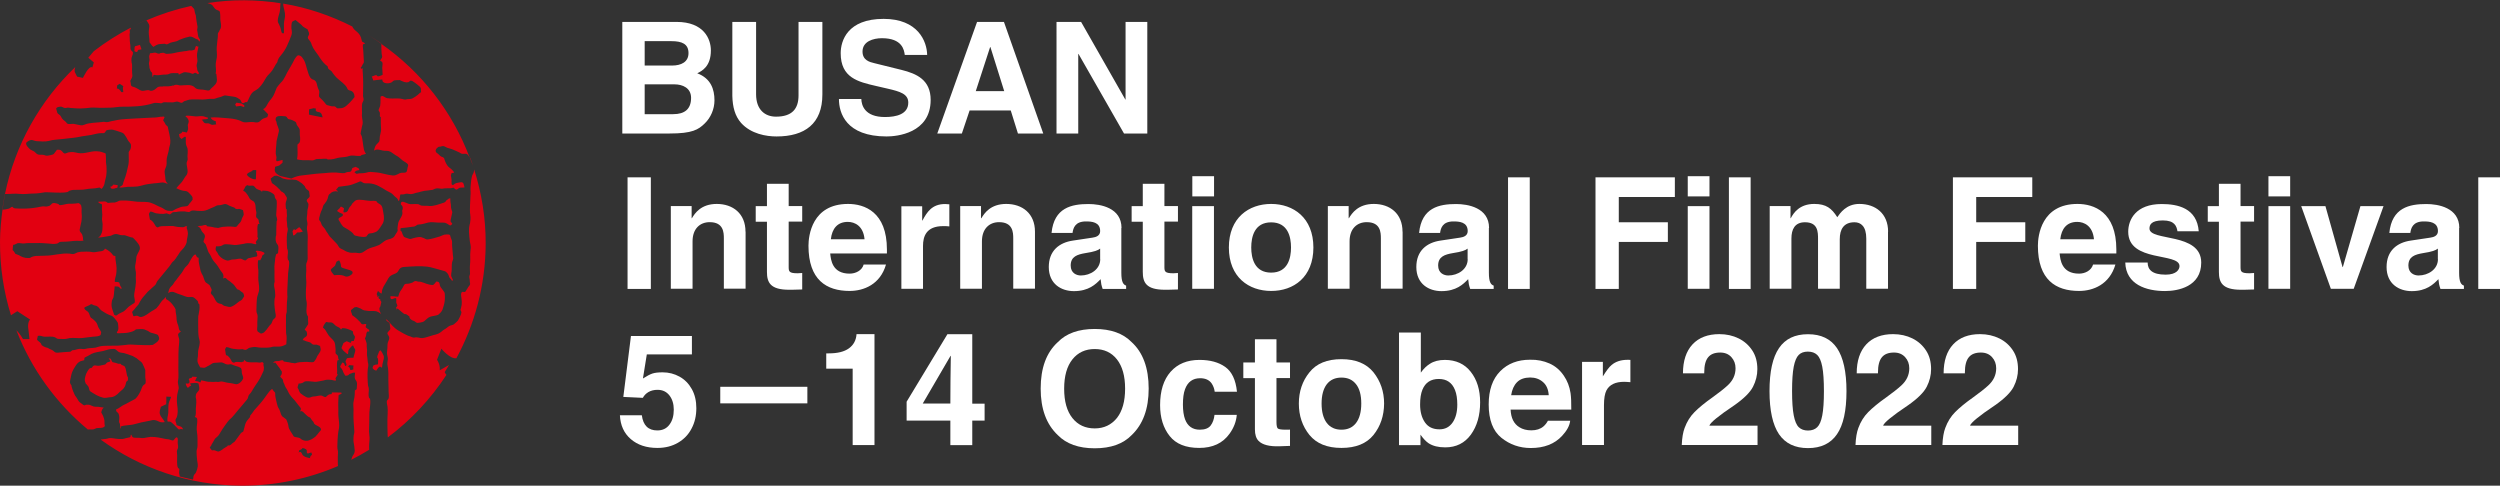
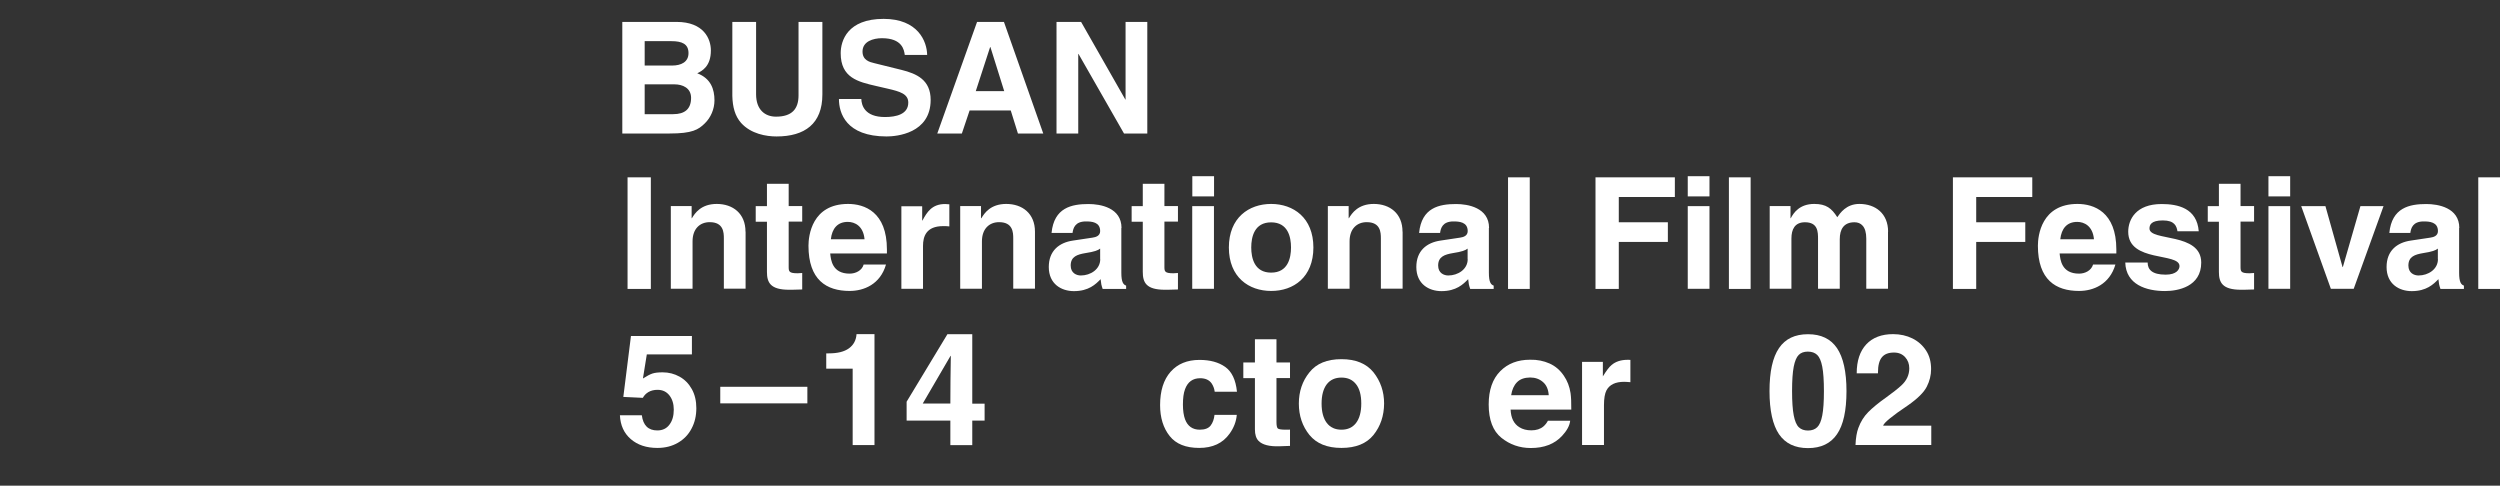
<svg xmlns="http://www.w3.org/2000/svg" version="1.1" id="레이어_1" x="0px" y="0px" viewBox="0 0 271.53 52.75" style="enable-background:new 0 0 271.53 52.75;" xml:space="preserve">
  <rect x="0" y="0" width="271.53" height="52.75" fill="#333333" stroke="none" />
  <style type="text/css">
	.st0{fill:#E20011;}
	.st1{fill:#FFFFFF;}
</style>
-   <path class="st0" d="M40.55,39.7c-0.1,0.26-0.11,0.26-0.04,0.34c0.22,0.26,0.39,0.17,0.35,0.24c0.13-0.24,0.28-0.43,0.41-0.47  l0.22,0.13c0.02-0.32,0.07-0.5,0.12-0.68c0.06-0.19,0.11-0.4,0.07-0.6l-0.15-0.31c-0.07-0.12-0.08-0.14-0.18-0.29  c-0.19,0.01-0.19,0.2-0.26,0.35c-0.06,0.13-0.11,0.25-0.13,0.4c0.12,0.13,0.11,0.27,0.11,0.41l-0.01,0.29  c-0.01,0.13-0.18,0.07-0.29,0.1L40.55,39.7z M37.67,50.2L37.67,50.2l0.08-0.04L37.67,50.2z M14.51,2.84  c0.46-0.23,0.92-0.45,1.39-0.65L15.9,2.18C15.43,2.38,14.97,2.61,14.51,2.84 M21.69,4.52l0.03-0.23L21.6,4.13  c-0.12-0.17-0.1-0.46-0.15-0.65l-0.04-0.23c0.01-0.17,0.08-0.32,0.02-0.48c-0.05-0.18-0.1-0.63-0.13-0.81  c-0.02-0.16-0.01-0.28-0.08-0.43c-0.08-0.18-0.07-0.36-0.13-0.55l-0.22-0.24l-0.1-0.1c-1.69,0.37-3.32,0.9-4.87,1.57l0.07,0.09  c0.08,0.14,0.21,0.3,0.24,0.45c0.04,0.15-0.03,0.34-0.04,0.5c-0.03,0.3,0,0.66,0.05,0.96l0.02,0.39c0.14,0.14,0.26,0.39,0.42,0.49  l0.35-0.21c0.2-0.09,0.29-0.1,0.45-0.1c0.13-0.01,0.27-0.03,0.4-0.03c0.12,0,0.14,0.09,0.28,0.06c0.14-0.03,0.23-0.12,0.37-0.17  c0.15-0.04,0.3-0.09,0.46-0.11c0.32-0.04,0.45-0.21,0.72-0.28c0.15-0.05,0.38-0.15,0.51-0.18c0.12-0.03,0.12-0.01,0.22-0.05  c0.13-0.04,0.19-0.06,0.34-0.04c0.11,0.02,0.18,0.06,0.31,0.13l0.19,0.1l0.14,0.06C21.55,4.27,21.55,4.44,21.69,4.52 M14.62,5.12  L14.6,5.54c0.03,0.08,0.15,0.09,0.29,0.11L15,5.42l0.37-0.06L15.2,4.87l-0.36,0.11C14.76,4.99,14.67,4.98,14.62,5.12 M16.64,8.34  l-0.02-0.13l0.14-0.08c0.31,0.09,0.61,0.02,0.85-0.01c0.24-0.04,0.56,0.02,0.77-0.1c0.26-0.14,0.69-0.05,0.99-0.08l0.06,0.17  c0.13-0.1,0.22-0.1,0.37-0.18c0.24-0.13,0.31-0.09,0.62-0.05c0.17-0.02,0.46,0.18,0.56,0.13c0.12-0.07,0.17-0.13,0.3-0.09l0.22,0.14  c0.23-0.07-0.03-0.32-0.07-0.44l-0.02-0.18c-0.02-0.17-0.09-0.28-0.04-0.45l0.07-0.31l0-0.17l-0.03-0.26  c-0.01-0.18-0.03-0.31,0-0.46c0.03-0.17,0.12-0.55,0.14-0.7l0.01-0.04l-0.07,0.02l-0.14-0.07c-0.15-0.05-0.14,0.4-0.26,0.42  c-0.18,0.04-0.29,0.1-0.48,0.05l-0.12,0.02l-0.24,0.05c-0.17,0-0.33,0.05-0.51,0.07c-0.14,0.03-0.31,0.03-0.46,0.07  c-0.13,0.02-0.57,0.14-0.71,0.14c-0.12,0.01-0.31,0.03-0.48,0.03c-0.11,0-0.26-0.12-0.38-0.12c-0.59,0.04-0.18,0.13-0.54,0.09  c-0.13-0.02-0.25-0.13-0.39-0.1c-0.17,0.04-0.33,0.05-0.5,0.07C16.29,5.92,16.21,6,16.2,6.11c-0.01,0.12,0.04,0.26,0.04,0.39  c0,0.14-0.08,0.32-0.06,0.45c0.02,0.17,0.04,0.09,0.06,0.44l0.11,0.33c0.07,0.11,0.11,0.05,0.18,0.24l0.01,0.21l0.03,0.18H16.64z   M18.86,9.2v0.01l0,0.01l0.01-0.01L18.86,9.2z M51.02,17.1c0.11,0.3,0.24,0.6,0.35,0.9c-0.09-0.28-0.18-0.56-0.29-0.83L51.02,17.1z   M40.02,3.82c0.49,0.29,0.95,0.62,1.41,0.94c0-0.01,0-0.02,0-0.03C40.97,4.41,40.49,4.11,40.02,3.82 M0.27,22.79  c0.08-0.58,0.16-1.16,0.28-1.72c0,0,0,0-0.01,0c-0.12,0.57-0.22,1.14-0.29,1.73C0.26,22.79,0.26,22.79,0.27,22.79 M25.68,11.15  l-0.14,0.2h0l0.11,0.21l0.47-0.06l0.38,0.13l0.03-0.05v-0.15l-0.3-0.19L25.68,11.15z M12.31,20.04L12.31,20.04L12.31,20.04  L12.31,20.04z M12.14,20.25c-0.2,0.01-0.15-0.01-0.12,0.14c0.02,0.12,0.25,0.12,0.34,0.1c0.14-0.01,0.21-0.1,0.38-0.09l0.05-0.23  c-0.02-0.14-0.11-0.04-0.22-0.09l-0.26-0.03L12.14,20.25z M32.57,25.24l0.32-0.09c-0.08-0.13-0.33-0.46-0.4-0.48l-0.4,0.31  l-0.17-0.09l-0.15,0.23l0.05,0.27c-0.02,0.46,0.42-0.09,0.45-0.14L32.57,25.24z M34.38,37.43l0.38,0.14l0.06,0.29L34.83,38  l-0.04,0.16c-0.07,0.14-0.19,0.3-0.28,0.44c-0.1,0.14-0.12,0.3-0.25,0.48l-0.17,0.22c-0.11,0.07-0.33,0.04-0.46,0.03  c-0.2-0.03-0.36-0.03-0.57-0.02c-0.18,0.01-0.35,0.01-0.52,0.03l-0.27,0.05l-0.22,0.07c-0.14-0.04-0.28-0.03-0.41-0.05  c-0.16-0.04-0.3-0.08-0.46-0.09l-0.38-0.06c0.01-0.21-0.31-0.12-0.44-0.07c-0.18,0.05-0.35,0.01-0.53,0.06l-0.19,0.18l0.26-0.06  l0.34,0.45c0.07,0.1,0.15,0.16,0.21,0.31l0.16,0.22v0.21c0,0.12-0.18,0.27-0.17,0.37l0.16,0.16c0.12,0.12,0.13,0.13,0.15,0.3  c0.02,0.16,0.08,0.21,0.14,0.36c0.05,0.12,0.07,0.22,0.14,0.33c0.09,0.14,0.16,0.22,0.23,0.39c0.13,0.3,0.3,0.53,0.52,0.77  c0.31,0.3,0.53,0.67,0.83,1.01c0.1,0.11,0.1,0.19,0,0.39c0.01,0.16,0.06-0.19,0.43,0.22l0.22,0.21l0.11,0.1l0.19,0.14l0.1,0.02  c0.08,0.11,0.15,0.18,0.21,0.3l0.17,0.19l0.08,0.19c0.11,0.14,0.34,0.22,0.47,0.3c0.13,0.1,0.19,0.11,0.26,0.26  c0.07,0.15-0.1,0.25-0.2,0.38c-0.15,0.18-0.22,0.31-0.38,0.46c-0.22,0.2-0.65,0.46-0.94,0.46c-0.14,0.01-0.2,0.01-0.4-0.06  c-0.17-0.06-0.18-0.08-0.31-0.19c-0.15-0.13-0.55-0.11-0.71-0.21l-0.19-0.31c-0.1-0.14-0.24-0.37-0.33-0.56  c-0.07-0.15-0.04-0.27-0.13-0.55c-0.06-0.16-0.09-0.28-0.17-0.44l-0.27-0.21l-0.12-0.08c-0.14-0.11-0.22-0.36-0.27-0.54  c-0.04-0.18-0.13-0.29-0.26-0.55c-0.06-0.24-0.09-0.3-0.12-0.43c-0.04-0.18-0.09-0.37-0.12-0.55c-0.02-0.11-0.05-0.25-0.04-0.47  c0-0.15-0.22-0.24-0.29-0.43c-0.09-0.2-0.66,0.65-0.72,0.73c-0.35,0.52-0.79,1.01-1.2,1.46c-0.12,0.12-0.2,0.29-0.31,0.42  c-0.2,0.26-0.23,0.23-0.2,0.35c0.01,0.06-0.3,0.36-0.41,0.55c-0.13,0.21-0.16,0.44-0.23,0.68l-0.1,0.37  c-0.06,0.1-0.14,0.05-0.28,0.21c-0.06,0.07-0.52,0.7-0.66,0.9l-0.26,0.19l-0.16,0.15l-0.2,0.1c-0.07,0.04-0.09-0.18-0.16,0.05  l-0.45,0.28c-0.08,0.09-0.37,0.27-0.49,0.3c-0.16,0.04-0.32-0.09-0.46-0.12c-0.16-0.03-0.25,0.03-0.32-0.02l-0.21-0.28l0.17-0.25  c0.02-0.1,0.11-0.19,0.17-0.32l0.22-0.38c0.1-0.12,0.35-0.27,0.46-0.47c0.12-0.2,0.25-0.42,0.38-0.62c0.2-0.28,0.61-0.88,0.73-0.98  c0.37-0.3,0.64-0.68,0.94-1.04c0.27-0.32,0.56-0.64,0.82-0.97c0.09-0.09,0.18-0.2,0.24-0.32c0.05-0.12,0.05-0.27,0.13-0.37  l0.22-0.26c0.08-0.13,0.15-0.22,0.21-0.35c0.19-0.32,0.33-0.5,0.54-0.82c0.25-0.37,0.42-0.77,0.6-1.16  c0.06-0.13,0.03-0.27,0.05-0.41l-0.05-0.23l0.01-0.23l-0.13-0.1c-0.18,0.01-0.15,0.06-0.34,0.05c-0.18-0.02-0.36-0.05-0.54-0.03  c-0.18,0.01-0.38,0-0.56-0.01l-0.28-0.05l-0.29-0.23l0.03,0.18l-0.27,0.09c-0.3,0.02-0.55-0.11-0.83,0.07l-0.21-0.09  c-0.09-0.15-0.2-0.43-0.38-0.58l-0.14-0.12c-0.08-0.04-0.06,0.05-0.14-0.07l-0.02-0.07l-0.08-0.54l0.13-0.23  c0.26-0.01,0.48,0.16,0.74,0.18c0.26,0.02,0.48,0.08,0.72,0.06c0.12-0.01,0.23-0.02,0.33-0.02l0.14,0.06l0.17,0.02  c0.17-0.04,0.23-0.14,0.35-0.2c0.12-0.06,0.29-0.06,0.44-0.1c0.29-0.06,0.59,0.06,0.9,0.06h0.44c0.17,0,0.42,0,0.58-0.04  c0.21-0.04,0.19-0.07,0.37-0.08c0.29-0.01,0.58,0.04,0.86-0.04c0.16-0.04,0.33-0.12,0.49-0.21c0-0.13,0-0.27,0.02-0.4  c0.03-0.35-0.01-0.65-0.05-0.82c-0.03-0.88-0.01-1.04-0.01-1.16c-0.01-0.77,0.01-0.21,0-0.56c0-0.12-0.02-0.26,0.08-0.56  c0.02-0.33-0.01-0.68,0.02-1.02c0.03-0.45,0.08-0.56,0.04-0.85L31.2,31.6c0.01-0.13,0.09-1.73,0.09-1.9c0-0.21,0.24-1.31,0.04-1.43  c-0.14-0.08-0.09-0.5-0.07-0.66c0.02-0.18,0.03-0.44-0.07-0.59c-0.04-0.37-0.07-1.27-0.01-1.64c0.05-0.29,0.14-0.48,0.02-0.74  c0-0.16-0.04-0.57-0.06-0.73c-0.02-0.15,0.01-0.3,0.03-0.46l-0.02-0.29l-0.01-0.11v-0.18l0-0.13c-0.12-0.06-0.09-0.2-0.1-0.3  l-0.02-0.26c0-0.2,0.08-0.35,0.13-0.54c0.05-0.19-0.04-0.25-0.14-0.42l-0.15-0.24c-0.12-0.04-0.14-0.13-0.24-0.15  c-0.15-0.05-0.17-0.2-0.28-0.28l-0.17-0.15c0.05,0.02-0.21-0.23-0.64-0.52c-0.01-0.15-0.17-0.36-0.11-0.51l0.08-0.05l0.07-0.06  l0.14-0.1l0.1-0.06l0.23-0.02l0.17,0.05l0.27,0.11l0.16,0.11l0.21,0.07c0.14,0.04,0.29,0.06,0.43,0.08c0.14,0.02,0.28,0,0.42,0  c0.11,0,0.24,0.02,0.35,0.03c0.27,0.02,0.56,0.27,0.76,0.4l0.26,0.26c0.05,0.07,0.04,0.04,0.09,0.17c0.07,0.17,0.19,0.22,0.32,0.32  c0.13,0.08,0.09,0.19,0.12,0.31l0.04,0.27c0.02,0.23-0.28,0.29-0.32,0.49c-0.03,0.17,0.21,0.29,0.18,0.5  c-0.02,0.16-0.02,0.29-0.07,0.42c-0.06,0.18-0.04,0.39-0.06,0.57c-0.01,0.21-0.08,0.46-0.04,0.66c0.05,0.25,0.1,0.38,0.03,0.65  c-0.05,0.26-0.01,0.45,0.03,0.69c0.06,0.36,0.03,0.75,0.02,1.11c-0.01,0.44,0.01,0.89,0,1.32c-0.01,0.18,0.04,0.43-0.02,0.6  c-0.05,0.14-0.01,0.12-0.07,0.22c-0.09,0.18-0.07,0.42-0.06,0.6c0.04,0.39-0.06,0.78-0.01,1.18c0.07,0.52-0.04,1.05-0.03,1.58  c0,0.27,0,0.6,0.07,0.86c0.13,0.53-0.19,1.2,0.17,1.69c-0.01,0.2-0.01,0.4,0.01,0.61c0.02,0.24-0.02,0.24-0.15,0.44  c-0.1,0.14-0.13,0.2-0.23,0.35l0.22,0.22c0.05,0.17,0.06,0.3,0.02,0.42c-0.06,0.14-0.23,0.19-0.34,0.29l-0.12,0.21  c0.14,0,0.21,0.06,0.37,0.12c0.29,0.09,0.44,0.11,0.52,0.18c0.12,0.09,0.15,0.17,0.28,0.19C34.26,37.46,34.16,37.42,34.38,37.43   M29.63,21.02c0.3,0.21,0.14,0.27,0.26,0.51l0.14,0.2c0.09,0.22-0.02,1.4-0.03,1.57c-0.02,0.23,0.21,0.55,0.05,0.72  c-0.01,0.01-0.06,1.13-0.05,1.53l-0.05,0.15c-0.02,0.31-0.04,0.59,0.18,0.84c0.2,0.25,0.07,0.66,0.07,0.96l-0.21,0.12l-0.1,0.41  c-0.01,0.4-0.12,0.8-0.08,1.21c0.02,0.2,0,0.39,0,0.6l0,0.31l0.02,0.46c-0.16,0.47,0.05,0.72,0.05,1.19c0,0.13,0.04,0.32,0,0.44  c-0.15,0.54-0.06,1.08,0.01,1.62c0.02,0.23,0.15,0.47-0.02,0.68c-0.1,0.12-0.19,0.13-0.27,0.3c-0.06,0.16-0.05,0.19-0.13,0.31  c-0.04,0.05-0.02,0.04-0.18,0.2c-0.06,0.05-0.21,0.3-0.33,0.44c-0.16,0.18-0.28,0.38-0.54,0.43c-0.18,0.03-0.18-0.08-0.33-0.14  c-0.28-0.12-0.11-0.56-0.14-0.8c-0.02-0.3,0.02-0.6,0.03-0.89c0.02-0.3-0.15-0.36-0.13-0.68c0.02-0.44,0.01-0.87,0.06-1.3  c0.03-0.27,0.14-0.48,0.2-0.74c0.09-0.37-0.01-0.87-0.05-1.23c-0.03-0.37,0.02-0.73,0-1.09l-0.04-0.28  c-0.02-0.22-0.03-0.6,0.02-0.81h0.23l0.19-0.36v-0.1c0.09-0.13,0.24-0.18,0.24-0.21l0.02-0.1c0.01-0.06-0.34-0.21-0.48-0.22  c-0.09,0.01-0.32-0.1-0.48,0.01l0.12,0.13l0.07,0.35l-0.07,0.1c-0.16,0.02-0.26,0.05-0.55,0.11c-0.18,0.07-0.29,0.02-0.44,0.13  l-0.21,0.18c-0.19,0.03-0.34-0.14-0.51-0.18c-0.17-0.02-0.41,0.03-0.57,0.06c-0.13,0.03-0.23,0.02-0.33,0.02  c-0.24,0.02-0.4,0.17-0.64,0.11c-0.41-0.1-0.85-0.43-1-0.81c-0.06-0.14-0.08-0.11-0.16-0.22c-0.1-0.13-0.03-0.35-0.01-0.5  c0.19-0.01,0.38,0.01,0.55-0.05c0.18-0.05,0.24-0.18,0.45-0.18c0.34-0.01,0.68,0.05,1.01,0.08c0.29,0.01,0.51-0.06,0.78-0.09  c0.15-0.01,0.27-0.05,0.4-0.08c0.22-0.04,0.45-0.02,0.68-0.01c0.1,0.01,0.69,0.26,0.46-0.08c-0.07-0.12,0.25-0.36,0.24-0.49  l-0.08-0.12l0.02-0.13c0.02-0.39-0.08-0.89,0.05-1.27l0.19-0.03c-0.17-0.13-0.04-0.34-0.18-0.51c-0.12-0.14-0.19-0.1-0.22-0.32  c0-0.13,0.05-0.29,0.03-0.44c-0.02-0.13-0.06-0.23-0.07-0.38c-0.02-0.34-0.02-0.57-0.22-0.78l-0.33-0.2  c-0.15-0.12-0.21-0.36-0.34-0.52c-0.17-0.21-0.19-0.32-0.47-0.44c0.04-0.12,0.1-0.17,0.14-0.24l0.09-0.2  c0.07-0.09,0.11-0.11,0.22-0.17c0.12,0.09,0.39,0.06,0.55,0.05c0.26,0,0.28,0.27,0.51,0.38c0.24,0.13,0.42,0.09,0.54,0.32l0.03-0.16  l0.34,0.02C29.1,20.71,29.41,20.87,29.63,21.02 M27.83,18.48c-0.01,0.34-0.03,0.66-0.04,0.99c-0.33,0.06-0.84-0.24-0.98-0.5  c0.13-0.31,0.49-0.24,0.67-0.51v0.01h0C27.83,18.48,27.59,18.46,27.83,18.48 M32.43,49.17l0.08-0.28c0,0,0.33-0.07,0.33-0.23  c0,0,0.4,0.03,0.49,0.27c0,0-0.1,0.49,0.28,0.27l0.21-0.06l0.07,0.25c0,0-0.29,0.2-0.2,0.37c0,0-0.74-0.08-0.88-0.44  C32.82,49.32,32.67,48.9,32.43,49.17 M33.56,12.45c-0.01-0.19,0-0.39,0.01-0.58c0.28-0.05,0.48-0.12,0.48-0.12l0.26,0.04  c-0.07,0.3,0.04,0.33,0.34,0.39c0.29,0.05,0.34,0.38,0.39,0.56c0.01,0.04-0.39-0.07-0.56-0.1C34.16,12.59,33.79,12.49,33.56,12.45   M13.41,9.37c0,0-0.1,0.07-0.05,0.34l0.03,0.3h-0.21c0,0-0.26-0.47-0.49-0.38l0.04-0.36L13,9.1L13.41,9.37z M14.77,35.77  c0.3-0.01,0.64-0.08,0.92,0.01l0.39,0.17c0.15,0.1,0.21,0.16,0.41,0.21c0.18,0.05,0.37,0.09,0.54,0.16c0.17,0.05,0.12,0.1,0.2,0.22  c0.06,0.14,0.09,0.25,0.01,0.38l-0.13,0.18l-0.19,0.15l-0.32,0.21c-0.52,0.07-1.11,0-1.63,0c-0.33,0-0.7-0.06-1.03-0.03  c-0.37,0.04-0.73,0.09-1.11,0.11c-0.34,0.01-0.69,0-1.03,0.01c-0.37,0.01-0.73-0.01-1.1,0.11c-0.23,0.08-0.35,0.12-0.61,0.13  c-0.28,0.01-0.56,0.03-0.84,0.11c-0.19,0.05-0.42-0.03-0.62-0.01c-0.25,0.02-0.49,0.15-0.74,0.15v-0.02L7.65,38.2  c-0.45,0.02-0.88,0.06-1.32,0.1C6,38.33,5.98,38.26,5.77,38.09c-0.18-0.15-0.29-0.1-0.57-0.3c-0.19-0.04-0.36-0.1-0.51-0.19  l-0.17-0.12l-0.07-0.17c-0.09-0.15-0.36-0.28-0.43-0.43l0.09-0.4c0.16-0.02,0.21-0.03,0.37,0.01c0.12,0.04,0.22,0.07,0.37,0.08  c0.33,0.02,0.8-0.07,1.1,0.06c0.19,0.07,0.18,0.17,0.42,0.18c0.19,0.01,0.4,0.01,0.6,0.01c0.23,0.01,0.37-0.07,0.6-0.1  c0.47-0.06,0.93,0.05,1.39-0.01c0.18-0.03,0.37-0.05,0.56-0.07c0.34-0.05,0.68-0.08,1.03-0.11c0.13-0.02,0.29-0.06,0.38-0.15  l0.06-0.3c-0.08-0.2-0.23-0.36-0.32-0.56c-0.11-0.24-0.09-0.37-0.29-0.59c-0.63-0.65-0.43-0.14-0.71-0.88  c-0.14-0.35-0.44-0.26-0.52-0.61c0.09-0.15,0.51-0.21,0.73-0.41c0.11,0.01,0.19,0.07,0.3,0.12c0.12,0.05,0.26,0.03,0.38,0.12  c0.15,0.09,0.24,0.24,0.35,0.36c0.12,0.13,0.26,0.18,0.4,0.28c0.17,0.11,0.37,0.22,0.57,0.3l0.28,0.1c0.2,0.14,0.36,0.34,0.5,0.53  l0.14,0.22l0.04,0.3c0.02,0.19,0.04,0.34-0.03,0.54c-0.04,0.07-0.25,0.29,0.02,0.3c0.25-0.01,0.42-0.01,0.67-0.03  c0.14-0.01,0.29-0.01,0.44-0.05C14.21,36.06,14.54,36,14.77,35.77 M35.94,29.4c-0.09-0.2,0.36-0.4,0.46-0.57l0.15-0.41l0.27-0.14  c0.04-0.04,0.23,0.39,0.22,0.67c-0.01,0.22,1.1,0.32,1.23,0.55c0.14,0.25-0.25,0.44-0.4,0.5c-0.36,0.13-0.43-0.07-0.75-0.11  c-0.25-0.04-0.56-0.03-0.83,0C36.16,29.72,36.03,29.59,35.94,29.4 M38.37,39.89v0.1l0.02,0.13c-0.11,0.03-0.35,0.11-0.34,0.06  l-0.08-0.26l-0.16-0.11c0.14-0.15,0.09-0.15,0.2-0.15l0.06,0.01l0.25,0.02C38.45,39.66,38.37,39.81,38.37,39.89 M50.96,17.04  l0.05,0.07c-1.89-5.02-5.25-9.31-9.59-12.34c-0.01,0.37,0.01,0.73,0.03,1.06l0.06,0.33c-0.01,0.19-0.16,0.23-0.22,0.43  c0.22,0.12,0.27,0.15,0.26,0.4c-0.02,0.23-0.05,0.37-0.02,0.58c0.02,0.19,0.03,0.37,0.03,0.55c-0.09,0.05-0.16,0.09-0.39,0.16  c-0.23,0.04-0.16-0.04-0.31-0.13c-0.12,0.01-0.49,0.19-0.48,0.15l0.17,0.44c0.07-0.02,0.64-0.08,0.76-0.09l0.21-0.02l0.03,0.18  c0.14,0.28,0.66,0.28,0.91,0.17c0.14-0.06,0.22-0.19,0.35-0.25l0.33-0.03h0.17l0.12-0.01l0.08,0.05l0.18,0.08  c0.14,0.07,0.3,0.12,0.46,0.13l0.21-0.03c0.18-0.07,0.13-0.23,0.41-0.13l0.3,0.2c0.16,0.13,0.4,0.29,0.54,0.44  c0.18,0.19,0.07,0.34,0.13,0.58c-0.13,0.06-0.26,0.21-0.37,0.3c-0.19,0.15-0.39,0.29-0.6,0.39c-0.19,0.08-0.32,0.04-0.51,0.07  c-0.23,0.04-0.26,0.08-0.53-0.01C43.4,10.66,43,10.7,42.62,10.7c-0.2,0-0.4-0.01-0.59-0.04c-0.15-0.04-0.24-0.13-0.37-0.19  l-0.1-0.04c-0.05-0.02-0.11,0-0.22,0.06l-0.01,0.1l0,0.27c0,0.23-0.01,0.44-0.04,0.65l-0.18,0.45c0.06,0.14,0.1,0.17,0.15,0.28  c0.04,0.26-0.09,0.4,0.1,0.48c-0.01,0.16-0.01,0.32,0,0.47c0,0.24,0,0.42,0.02,0.66c0.04,0.3-0.03,0.55-0.09,0.81  c-0.06,0.22-0.04,0.36-0.07,0.6c-0.05,0.25-0.3,0.33-0.42,0.56c-0.08,0.13-0.13,0.36-0.19,0.53c0.15-0.06,0.29-0.13,0.47-0.1  c0.17,0.02,0.33,0.06,0.48,0.1c0.25,0.06,0.55-0.01,0.8,0.11c0.23,0.11,0.46,0.32,0.68,0.44c0.22,0.11,0.38,0.26,0.69,0.53  c0.16,0.13,0.53,0.27,0.59,0.47c0.03,0.12-0.02,0.15-0.04,0.25c-0.02,0.11-0.05,0.31-0.09,0.44c-0.1,0.24-0.34,0.14-0.6,0.18  c-0.33,0.05-0.54,0.33-0.93,0.29c-0.62-0.05-1.23-0.3-1.85-0.34c-0.56-0.03-0.57-0.11-1.1,0.05c-0.32,0.08-0.59,0.01-0.93,0.1  c-0.16,0.04-0.11-0.08-0.27-0.14l-0.02-0.02c0.14-0.12,0.18-0.17,0.34-0.2l0.2-0.04l-0.07-0.18l-0.33-0.17  c-0.14,0.04-0.22,0.08-0.36,0.13l-0.11,0.31l-0.12,0.1l-0.25,0.02c-0.15,0.01-0.26,0.09-0.38,0.12c-0.24,0.04-0.64-0.05-0.89-0.06  c-0.66-0.03-1.01,0.06-1.67,0.09c-0.63,0.03-1.4,0.16-2.04,0.22c-0.39,0.04-0.72,0.13-1.17,0.34c-0.28-0.06-0.59-0.14-0.84-0.19  c-0.2-0.04-0.38-0.07-0.54-0.18c-0.1-0.06-0.29-0.2-0.36-0.32c-0.1-0.17-0.06-0.36-0.02-0.59l0.44-0.13l0.37-0.31v-0.3l-0.61,0.15  c-0.08-0.1-0.1-0.08-0.08-0.19l0.03-0.2c-0.01-0.22-0.1-0.39-0.08-0.62c0.02-0.27,0.03-0.61,0.06-0.77c0.03-0.16,0-0.31,0.04-0.47  c0.09-0.34,0.15-0.64,0.24-1.01c0.05-0.27-0.25-0.73-0.25-0.97c0-0.13-0.14-0.17-0.1-0.41c0.05-0.36,0.62-0.28,0.8-0.27  c0.2,0.01,0.34,0,0.42,0.13c0.15,0.22,0.09,0.18,0.37,0.24c0.12,0.03,0.15,0.04,0.26,0.09c0.11,0.06,0.3,0.13,0.37,0.23l0.08,0.27  l0.22,0.31c0.11,0.18,0.11,0.26,0.1,0.49c-0.01,0.22,0.01,0.4,0.04,0.61c0.01,0.15,0,0.42-0.09,0.54l-0.2,0.18l0,0.34  c0.02,0.33,0.03,0.9-0.05,1.26l0.26,0.06c0.46,0.08,0.93,0.01,1.39,0.06c0.11,0.01,0.05-0.01,0.27-0.07l0.16-0.07l0.37-0.02  c0.15,0.01,0.31-0.01,0.46-0.02h0.3l0.13,0.08c0.14,0,0.18,0,0.37-0.01c0.42-0.04,0.6-0.17,1.01-0.21c0.35-0.03,0.65-0.05,0.96-0.16  c0.35-0.12,0.72,0.02,1.08,0c0.41-0.02,0-0.07,0.39-0.14c0.1-0.01,0.22-0.05,0.34-0.1l-0.11-0.16c-0.06-0.18-0.12-0.25-0.14-0.45  c-0.03-0.22-0.08-0.43-0.1-0.66c-0.01-0.15-0.05-0.34-0.08-0.5c-0.03-0.19-0.1-0.25-0.16-0.42l0.16-0.79  c0.11-0.31,0.08-0.53,0.02-0.84c-0.05-0.3-0.03-0.3-0.02-0.62c0-0.18-0.02-0.59-0.01-0.77c0.02-0.17,0.01-0.27,0.09-0.41  c0.07-0.14,0.08-0.12,0.09-0.28c0.01-0.13-0.07-0.27-0.06-0.41c0.01-0.79,0.04-1.6-0.02-2.39c-0.02-0.19-0.04-0.4,0-0.59l-0.13,0.07  l-0.12-0.11c0.12-0.08,0.16-0.25,0.23-0.37c0.09-0.14,0.14-0.16,0.13-0.36c-0.02-0.35-0.05-0.69-0.06-1.04  c0-0.24-0.08-0.52-0.04-0.77l0.25-0.12l-0.35-0.2c-0.09-0.33-0.12-0.61-0.38-0.89c-0.19-0.21-0.49-0.38-0.62-0.63l-0.05-0.11  c-2.33-1.18-4.85-2.05-7.51-2.49l0.01,0.18c0.05,0.42,0.21,0.71,0.19,1.17c-0.01,0.25-0.11,0.52-0.12,0.82  c-0.01,0.34,0.01,0.69,0,1.04c-0.33,0.14-0.28-0.35-0.4-0.65c-0.17-0.48-0.34-0.45-0.24-0.98c0.06-0.32,0.17-0.49,0.21-0.87  l0.02-0.18c0.01-0.19,0.01-0.41,0.04-0.57c-1.28-0.2-2.6-0.31-3.93-0.32c-1.37-0.01-2.7,0.1-4.01,0.3c0.21,0.05,0.42,0.14,0.52,0.22  l0.15,0.2c0.1,0.13,0.15,0.22,0.29,0.3l0.33,0.14c0.14,0.15,0.1,0.71,0.11,0.9c0.01,0.26,0.1,0.53,0.08,0.79  c-0.01,0.12-0.04,0.24-0.13,0.35l-0.09,0.2l-0.11,0.16c-0.04,0.11,0,0.27-0.02,0.39c-0.05,0.35-0.08,0.81-0.12,1.13  c-0.03,0.38,0.06,0.78,0.01,1.14c-0.03,0.17-0.06,0.25-0.08,0.41c-0.03,0.22-0.05,0.27-0.04,0.48c0.01,0.21,0.07,0.57-0.01,0.85  l0.07,0.03c0.01-0.04,0.06,0.49,0.07,0.62c0.04,0.42-0.32,0.69-0.6,0.94c-0.17,0.15-0.15,0.28-0.4,0.25  c-0.17-0.02-0.34-0.06-0.51-0.09c-0.32-0.03-0.68,0-0.89-0.24c-0.36-0.4-1.1-0.22-1.54-0.22c-0.24,0-0.33-0.1-0.54-0.07  c-0.25,0.04-0.15,0.11-0.33,0.1l0.12-0.05l-0.19,0.04l0.06,0.01c-0.18,0.04-0.49,0.07-0.47,0.07c-0.14,0.01-0.22-0.01-0.38,0  c-0.11,0-0.15-0.01-0.24,0.02L17.37,9.4c-0.29,0.02-0.34,0.18-0.57,0.33c-0.12,0.08-0.32,0.16-0.46,0.13L16.18,9.8  c-0.13-0.03-0.27,0.01-0.4,0.03c-0.21,0.04-0.36,0.07-0.55-0.03c-0.2-0.1-0.37-0.23-0.6-0.32c-0.17-0.06-0.36-0.07-0.41-0.25  l-0.02-0.2l-0.05-0.25l0.09-0.17l0.08-0.15c0.1-0.23,0.04-0.29,0.03-0.52c-0.01-0.13-0.01-0.17-0.01-0.38c0-0.25,0.02-0.33,0-0.58  L14.3,6.81c-0.03-0.13-0.02-0.28-0.02-0.43c0-0.22,0.17-0.43,0.16-0.64c0-0.15-0.19-0.22-0.24-0.34c-0.06-0.15-0.02-0.31-0.04-0.47  c-0.02-0.16-0.05-0.3-0.06-0.46c0-0.35-0.02-0.33-0.03-0.68c-0.01-0.11,0.04-0.19,0.04-0.3c-0.01-0.12-0.01-0.16-0.03-0.26  c-0.01-0.07,0.12,0.04,0.13-0.13l-0.02-0.09c-1.41,0.74-2.75,1.58-4,2.55L9.59,6.27l0.6,0.51l-0.16,0.55  C9.66,7.04,9.01,8.46,9.01,8.46L8.37,8.32L8.12,7.81c-0.04-0.19,0-0.38,0.06-0.53c-3.81,3.64-6.54,8.42-7.64,13.79  c0.54,0.02,1.04-0.08,1.59-0.01c0.51,0.06,1.01-0.04,1.53-0.04c0.46,0,0.83-0.08,1.25-0.14c0.19-0.03,2.33,0.17,2.53-0.09  c0.03-0.08,0.23-0.1,0.35-0.14c0.13-0.04,0.25-0.02,0.38-0.03c0.27-0.01,0.56,0,0.84-0.02c0.28-0.02,0.54-0.1,0.82-0.11  c0.42-0.03,0.56-0.03,0.98-0.12l0.23,0.15c0.19-0.24,0.3-0.4,0.34-0.74c0.04-0.26,0.15-0.53,0.17-0.79  c0.03-0.28,0.04-0.48,0.02-0.75c-0.02-0.26,0.01-0.11-0.04-0.44c-0.04-0.19-0.02-0.3-0.02-0.42c0.01-0.18-0.02-0.53-0.03-0.69  c-0.01-0.05-0.23-0.1-0.44-0.18c-0.15-0.05-0.31-0.07-0.52-0.08c-0.72-0.04-1.29,0.31-2.03,0.19c-0.19-0.03-0.44-0.11-0.67-0.11  c-0.13,0-0.26,0.03-0.39,0.04L7.1,16.67c-0.21,0.02-0.25-0.14-0.4-0.28c-0.17-0.14-0.28-0.13-0.51-0.13l-0.35,0.47  c-0.18,0.11-0.43,0.13-0.67,0.18c-0.21,0.03-0.31-0.08-0.53-0.1c-0.2-0.02-0.4,0.03-0.56-0.05c-0.15-0.07-0.24-0.22-0.36-0.3  c-0.13-0.09-0.28-0.12-0.41-0.21c-0.15-0.12-0.55-0.49-0.46-0.73c0.04-0.13,0.43-0.32,0.55-0.32c0.17,0,0.38,0.12,0.56,0.13  c0.4,0.02,0.96,0.08,1.32-0.02c0.53-0.16,1.07-0.15,1.61-0.22c0.38-0.04,0.76-0.1,1.13-0.13c0.23-0.03,0.43-0.06,0.66-0.11  c0.4-0.09,0.81-0.11,1.21-0.19c0.37-0.07,0.73-0.2,1.11-0.2c0.13,0,0.26,0.03,0.37-0.05c0.11-0.07,0.09-0.22,0.23-0.27  c0.16-0.05,0.52-0.08,0.66-0.05c0.22,0.04,0.47,0.15,0.69,0.21c0.23,0.07,0.43,0.12,0.56,0.3c0.14,0.21,0.28,0.41,0.39,0.64  c0.08,0.15,0.23,0.26,0.3,0.41c0.07,0.16,0.02,0.46-0.05,0.6c-0.06,0.12-0.13,0.15-0.17,0.28v0.33c0,0.35,0.03,0.7-0.03,1.01  c-0.12,0.55-0.25,1.19-0.47,1.71c-0.06,0.15-0.1,0.28-0.13,0.43c-0.04,0.17-0.25,0.19-0.38,0.33c0.05,0.1,0.75-0.05,0.92-0.05  c0.36,0,0.83-0.01,1.05-0.04c0.41-0.06,0.76-0.21,1.18-0.26c0.21-0.02,0.42-0.06,0.64-0.08c0.46-0.02,0.67-0.09,0.92-0.09  c0.17,0,0.36,0.09,0.54,0.16c-0.09-0.14-0.18-0.26-0.19-0.28c-0.04-0.11-0.07-0.17-0.07-0.29c0.01-0.25-0.08-0.48-0.08-0.76  c0-0.26,0.13-0.41,0.19-0.65c0.06-0.27,0-0.56,0.05-0.84c0.05-0.25,0.13-0.47,0.19-0.73c0.05-0.19,0.04-0.37,0.11-0.55  c0.14-0.41,0.08-0.8,0-1.2l-0.19-0.87c-0.02-0.12,0.01,0.01-0.06-0.11l-0.16-0.14c-0.06-0.12-0.08-0.15-0.13-0.24l-0.16-0.24  l0.16-0.37c-0.09-0.09-0.22-0.02-0.44-0.03c-0.26,0.04-0.48,0.09-0.77,0.09c-0.23,0-0.62,0.04-0.84,0.04  c-0.78,0.03-1.39,0.08-2.17,0.12c-0.54,0.03-1.07,0.12-1.6,0.24c-0.18,0.05-0.37,0.12-0.57,0.09c-0.22-0.04-0.25-0.04-0.47,0  c-0.51,0.07-1.36,0.06-1.81,0.27c-0.17,0.07-0.26,0.1-0.49,0.07c-0.24-0.04-0.53-0.12-0.76-0.15c-0.17-0.01-0.42,0.05-0.57,0.01  c-0.12-0.03-0.12-0.09-0.21-0.18c-0.12-0.14-0.27-0.21-0.38-0.34c-0.12-0.12-0.16-0.3-0.28-0.42c-0.12-0.12-0.25-0.13-0.31-0.31  L6.1,11.79l0.02-0.04c0.08-0.13,0.28-0.15,0.45-0.17c0.17-0.01,0.27,0.1,0.42,0.14c0.17,0.05,0.34-0.07,0.51-0.02  c0.15,0.04,0.24,0.03,0.39,0.04c0.29,0.03,0.57,0.04,0.86,0.04c0.29,0,0.83-0.05,1.11-0.09c0.33-0.03,0.97,0.04,1.3,0.02  c0.47-0.01,0.47-0.01,0.91-0.02c0.39-0.01,0.78-0.1,1.17-0.1c1.18,0,2.32-0.02,3.41-0.38c0.19-0.07,0.39-0.02,0.58-0.02l0.29,0.03  l0.25-0.11l0.28,0c0.25,0.01,0.42,0.01,0.68,0.01c0.2,0,0.34-0.09,0.5-0.09c0.18,0,0.37,0.17,0.55,0.13l0.21-0.16  c0.11-0.05,0.22-0.05,0.34-0.11c0.17-0.06,0.27-0.09,0.48-0.09c0.39-0.02,0.79,0,1.19,0.01c0.35,0,0.69-0.1,1.05-0.07  c0.3,0.04,0.47-0.12,0.76-0.17c0.25-0.03,0.47-0.23,0.71-0.2c0.26,0.03,0.62,0.11,0.88,0.13c0.31,0.03,0.42,0.17,0.62,0.28  c0.21,0.11,0.15,0.45,0.4,0.43c0.13-0.01,0.19-0.15,0.33-0.13l0.08,0.03c0.19-0.33,0.29-0.7,0.53-1c0.18-0.22,0.45-0.3,0.66-0.47  c0.22-0.19,0.48-0.52,0.63-0.78c0.2-0.34,0.32-0.58,0.61-0.85c0.12-0.11,0.22-0.25,0.32-0.38c0.15-0.21,0.25-0.44,0.38-0.65  c0.07-0.11,0.2-0.22,0.19-0.38c0.05-0.12,0.09-0.21,0.14-0.31l0.22-0.28c0.6-0.71,0.76-1.25,1.12-2.12c0.12-0.31,0.07-0.49,0.02-0.8  c-0.02-0.18,0-0.51,0.07-0.7C31.78,2.29,32,2.24,32.1,2.17l0.64,0.53c0.15,0.23,0.42,0.33,0.67,0.49c0.03,0.15,0.15,0.29,0.16,0.45  c0.01,0.19-0.1,0.24-0.13,0.4c-0.03,0.16,0.14,0.3,0.23,0.42c0.12,0.17,0.14,0.27,0.21,0.46c0.14,0.39,0.47,0.77,0.71,1.12  c0.22,0.35,0.46,0.71,0.78,0.99l0.22,0.18l0.04,0.2c0.08,0.15,0.26,0.21,0.38,0.33L36.19,8c0.11,0.14,0.08,0.11,0.17,0.22  c0.29,0.35,0.57,0.51,0.84,0.76c0.14,0.13,0.42,0.35,0.53,0.65c0.06,0.19,0.33,0.21,0.4,0.23c0.23,0.12,0.36,0.27,0.38,0.68  c-0.26,0.34-0.77,0.91-1.11,1.1c-0.21,0.12-0.41,0.12-0.68,0.13c-0.21,0.01-0.22-0.22-0.43-0.22c-0.27,0.01-0.36-0.02-0.59-0.09  c-0.12-0.02-0.18-0.03-0.27-0.1l-0.24-0.3c-0.11-0.13-0.22-0.24-0.34-0.35c-0.17-0.16-0.23-0.2-0.2-0.42  c0.02-0.14,0.05-0.3,0.01-0.43c-0.05-0.15-0.14-0.28-0.18-0.46c-0.05-0.19-0.08-0.43-0.21-0.59C34.14,8.65,34,8.68,33.85,8.57  c-0.26-0.18-0.35-0.58-0.44-0.86c-0.15-0.41-0.19-0.86-0.44-1.25c-0.11-0.17-0.2-0.34-0.41-0.42c-0.2-0.08-0.26-0.02-0.42,0.18  C32,6.39,31.9,6.62,31.8,6.81c-0.14,0.23-0.25,0.48-0.4,0.7c-0.31,0.46-0.48,1.1-0.91,1.48l-0.25,0.29l-0.18,0.24  c-0.17,0.38-0.28,0.82-0.54,1.14c-0.21,0.27-0.29,0.34-0.4,0.53c-0.1,0.18-0.24,0.49-0.43,0.61l-0.12,0.04l0.19,0.2l0.27,0.27  l0.09,0.13l-0.08,0.28c-0.27,0.12-0.49,0.12-0.71,0.35c-0.12,0.13-0.21,0.21-0.4,0.23c-0.14,0.01-0.26-0.02-0.39-0.04  c-0.33-0.04-0.62,0.04-0.95,0.03c-0.22-0.01-0.39-0.14-0.61-0.22c-0.49-0.18-1.01-0.21-1.53-0.25c-0.52-0.03-1.05-0.12-1.58-0.05  l0.08,0.12c0.13,0.15,0.29,0.23,0.49,0.28c0.01,0.12-0.02,0.26,0.05,0.35c-0.17-0.01-0.26,0.04-0.4,0.04c-0.19,0-0.25-0.1-0.4-0.15  c-0.13-0.04-0.28,0.02-0.41-0.03c-0.22-0.06-0.18-0.29-0.38-0.35c0.19-0.12,0.49-0.03,0.68-0.14l-0.01-0.12l-0.14-0.03  c-0.1-0.03-0.22-0.07-0.34-0.11c-0.29-0.06-0.61,0.04-0.91,0.01c-0.23-0.03-1.2-0.17-1,0.03c0.16,0.1,0.36,0.36,0.31,0.6  c-0.08,0.35-0.12,0.16-0.07,0.55c0.04,0.26-0.04,0.38-0.13,0.57l-0.49-0.09l-0.08,0.15l-0.27,0.12l0.05,0.32l0.22,0.21l0.22-0.17  l0.1-0.07l0.14,0.01l0,0.29c-0.01,0.23-0.01,0.45,0.06,0.65l0.12,0.29c0.07,0.3,0,0.61,0,0.91c0.01,0.14,0.04,0.25,0.01,0.38  c-0.02,0.12-0.1,0.2-0.1,0.34c0,0.42,0.27,0.97-0.05,1.34c-0.15,0.17-0.24,0.36-0.38,0.57c-0.12,0.15-0.06,0.12-0.19,0.24  c-0.13,0.15-0.35,0.36-0.5,0.56c0.24,0.12,0.48,0.23,0.77,0.28c0.33,0.05,0.41,0.01,0.64,0.27c0.13,0.15,0.27,0.25,0.35,0.44  l0.01,0.26l-0.19,0.25c-0.25,0.22-0.21,0.44-0.54,0.47c-0.25,0.02-0.49,0.03-0.71,0.14c-0.29,0.13-0.36,0.12-0.67,0.32  c-0.11,0.07-0.31,0.03-0.43,0.03c-0.23,0-0.43-0.09-0.63-0.24c-0.25-0.16-0.46-0.2-0.71-0.34c-0.2-0.12-0.38-0.19-0.63-0.28  c-0.45-0.17-1.03-0.09-1.5-0.13c-0.57-0.06-1.13-0.16-1.7-0.13l-0.21,0.01c-0.13,0.04-0.21,0.1-0.32,0.14  c-0.16,0.07-0.27,0.08-0.44,0.07c-0.18-0.01-0.33,0.04-0.48,0.04c-0.15,0.01-0.12-0.16-0.43-0.16l-0.65,0.03  c-0.04,0.15,0.36,0.25,0.39,0.28l0.01,0.27c-0.02,0.15-0.01,0.25,0,0.41c0,0.11,0.01,0.21,0.03,0.42c0.01,0.26-0.06,0.44-0.02,0.66  c0.03,0.19,0.07,0.37,0.05,0.59c-0.01,0.19-0.01,0.54-0.08,0.73c-0.08,0.2-0.11,0.31-0.3,0.46l-0.11,0.08l0.1-0.01  c0.33-0.04,0.53-0.05,0.84-0.12c0.13-0.02,0.29-0.05,0.41-0.07c0.13-0.01,0.3-0.21,0.67-0.19c0.24,0.04,0.39,0.14,0.66,0.13  c0.22-0.02,0.29,0.02,0.52,0.1c0.67,0.27,0.45,0.01,0.75,0.33c0.36,0.38,0.69,0.76,0.57,1.13c-0.06,0.19-0.36,0.64-0.36,0.84  c0,0.23-0.03,0.27-0.06,0.53c-0.04,0.25-0.12,0.49-0.04,0.81c0.04,0.2,0.07,0.36,0.05,0.55c-0.04,0.45,0.02,0.56,0,0.81  c-0.03,0.35-0.05,0.54-0.1,0.8c-0.06,0.31-0.11,0.57-0.08,0.79c0.02,0.16,0.13,0.51,0.02,0.66l-0.3,0.19l-0.33,0.23  c-0.19,0.16-0.32,0.35-0.52,0.49c-0.18,0.12-0.41,0.18-0.61,0.32c-0.24,0.16-0.18,0.2-0.44,0.06c-0.14-0.46-0.35-0.82-0.27-1.32  c0.03-0.22,0.02-0.25,0.13-0.43c0.14-0.23,0.11-0.73,0.17-1.03l0.02-0.3h0.16c0.12,0.03,0.21-0.02,0.32,0.07l0.21,0.21l0.08-0.09  l-0.16-0.27l-0.11-0.34c-0.06-0.07-0.31-0.07-0.48-0.07c-0.02-0.45,0.16-0.59,0.18-1.13c0.01-0.15,0.01-0.22,0.01-0.37  c-0.01-0.43-0.15-0.89-0.13-1.31l-0.22-0.05c-0.23-0.33-0.51-0.57-0.91-0.76c-0.13,0.36-0.63,0.28-0.98,0.37  c-0.22,0.06-0.43,0.01-0.67-0.03c-0.23-0.02-0.47-0.01-0.7,0c-0.17-0.01-0.38,0.01-0.54,0.05c-0.18,0.03-0.31,0.15-0.48,0.19  c-0.13,0.04-0.31-0.01-0.45-0.03c-0.9-0.09-1.73,0.21-2.62,0.22c-0.36,0-0.71,0.01-1.06,0.03c-0.13,0.01-0.33,0.05-0.44,0.1  l-0.22,0.12H3.11H3l-0.21-0.01L2.5,27.94c-0.13-0.07-0.29-0.11-0.4-0.2l-0.37-0.15l-0.05-0.01l-0.2-0.32l-0.11-0.09l0.02-0.28  l0.04-0.3c0.13-0.02,0.1,0.01,0.21-0.05l0.28-0.13c0.23-0.04,0.48,0.06,0.71,0.03c0.42-0.07,0.89-0.03,1.33-0.04  c0.45-0.02,0.88,0.02,1.32,0.05c0.29,0.04,0.57,0.07,0.89,0.01c0.15-0.02,0.23-0.17,0.37-0.19c0.17-0.02,0.38-0.02,0.55-0.02  c0.29-0.01,0.52-0.04,0.79-0.07c0.3-0.04,0.58-0.02,0.89-0.02c0.12,0,0.21-0.01,0.3-0.02C8.97,25.99,9.05,25.91,9,25.76  c-0.05-0.14-0.03-0.22-0.11-0.35c-0.1-0.16-0.25-0.23-0.24-0.46c0.24-1.04,0.21-0.99,0.23-1.29c0.03-0.24-0.04-0.52-0.02-0.76  c0.01-0.17,0.01-0.36-0.03-0.53c-0.06-0.2-0.21-0.27-0.31-0.31L8.23,22.1c-0.28,0.04-0.52,0.03-0.8,0.03  c-0.3,0.01-0.69,0.19-0.99,0.14c-0.05-0.16-0.42-0.2-0.58-0.22c-0.22-0.01-0.25,0.13-0.42,0.26c-0.1,0.08-0.17,0.06-0.31,0.11  c-0.12,0.04-0.32-0.02-0.45-0.01c-0.23,0.02-0.43,0.08-0.66,0.12c-0.76,0.14-1.55,0.15-2.31,0.11L1.49,22.6l-0.14-0.14  c-0.13-0.01-0.26,0.17-0.39,0.2c-0.23,0.06-0.46,0.1-0.69,0.12C0.12,23.92,0.01,25.06,0,26.22c-0.01,2.79,0.4,5.48,1.19,8.02  l0.69-0.44l1.39,0.91c0,0-0.33,0.27-0.18,1.11l0.11,1.01L2.5,36.83c0,0-0.31-0.57-0.72-0.96c1.63,4.23,4.33,7.93,7.76,10.78  l0.21-0.01c0.13,0,0.3,0.02,0.43-0.01l0.3-0.13c0.24-0.04,0.78,0.04,0.91-0.23l-0.04-0.23v-0.17l-0.01-0.22  c-0.18-0.79-0.38-0.74-0.33-0.93c0.07-0.26,0.17-0.38,0.26-0.45c-0.13-0.03-0.3-0.03-0.42-0.06c-0.22-0.05-0.43-0.01-0.65-0.05  c-0.18-0.05-0.37-0.17-0.54-0.2l-0.31,0C9.21,44,9.25,44.06,9.07,44l-0.26-0.2c-0.11-0.08-0.21-0.14-0.28-0.26  c-0.06-0.1-0.08-0.14-0.18-0.3c-0.08-0.11-0.12-0.17-0.2-0.29C8.1,42.84,8.02,42.72,8,42.61c0.02,0.14-0.34-0.88-0.21-0.7  c-0.18-0.26-0.24-0.33-0.16-0.65c0.1-0.42,0.11-0.72,0.33-1.11c0.21-0.34,0.39-0.75,0.79-0.92l0.4-0.11l0.02-0.26l0.21-0.12  c0.21-0.08,0.37-0.22,0.57-0.31c0.4-0.19,0.84-0.21,1.26-0.31c0.42-0.12,0.68-0.23,1.12-0.22c0.29,0,0.33,0.18,0.54,0.31  c0.19,0.12,0.4,0.09,0.6,0.14c0.29,0.08,0.58,0.19,0.87,0.29c0.16,0.05,0.25,0.15,0.39,0.21c0.15,0.07,0.21,0.16,0.36,0.27  c0.17,0.13,0.32,0.23,0.39,0.38c0.11,0.23,0.21,0.45,0.3,0.69v0.33c0.01,0.15,0.01,0.23,0,0.5c0.04,0.24,0.06,0.3,0.04,0.51  c-0.01,0.22-0.11,0.17-0.25,0.31c-0.18,0.19-0.21,0.49-0.35,0.73c-0.12,0.23-0.36,0.67-0.61,0.8c-0.14,0.07-0.27,0.13-0.42,0.22  c-0.16,0.09-0.32,0.18-0.48,0.26c-0.19,0.1-0.39,0.17-0.56,0.31l-0.19,0.12l-0.08,0.06l-0.27,0.13l0.01,0.18l0.24,0.25  c0.22,0.47-0.01,0.88,0.11,1.03c0.13,0.16,0.04,0.6,0.13,0.6c0.13-0.05-0.09-0.17,0.07-0.23c0.24-0.1,1.04-0.13,1.27-0.19  c0.62-0.18,1.19-0.3,1.8-0.41c0.19-0.04,0.38-0.11,0.59-0.07c0.23,0.03,0.43,0.19,0.65,0.23c0.15,0.02,0.28,0.01,0.4-0.01  l-0.02-0.07c-0.21-0.39-0.4-0.48-0.49-0.79c-0.09-0.28,0.04-0.53,0.1-0.81c0.2-0.09,0.39-0.19,0.58-0.28  c0.02-0.25,0.02-0.57,0.02-0.82v-0.01c0.19,0.01,0.32,0.03,0.51,0.03c-0.05,0.24-0.22,0.48-0.26,0.73  c-0.06,0.32-0.02,0.67-0.04,0.99c-0.02,0.28-0.13,0.57-0.1,0.82l0.03,0.15c0.17-0.01,0.28-0.02,0.43,0.1  c0.11,0.09,0.13,0.12,0.25,0.23c0.15,0.13,0.26,0.29,0.42,0.43c0.19,0.18,0.11,0.07,0.31,0.05c0.12-0.01,0.16,0,0.27,0.04  c-0.13-0.36-0.33-0.31-0.72-0.47c0.02-0.18-0.11-0.33-0.11-0.5c0-0.17,0.06-0.17,0.12-0.31c0.16-0.38,0.14-0.93,0.07-1.33  c-0.07-0.51-0.06-1.03,0.08-1.53c0.07-0.23,0.11-0.33,0.05-0.58c-0.04-0.21-0.09-0.41-0.04-0.61c0.08-0.37,0.02-0.74,0.03-1.12  c0-0.58,0-1.17,0.01-1.75c0-0.42,0.04-0.84,0.08-1.26c0.02-0.24,0.02-0.33-0.07-0.59c-0.12-0.36-0.02-0.37,0.26-0.59  c-0.31-0.19-0.19-0.43-0.32-0.71c-0.1-0.23-0.16-0.49-0.16-0.75c0-0.3-0.1-0.57-0.1-0.82c0-0.14,0.02-0.1-0.05-0.22  c-0.04-0.11-0.46-0.75-0.91-0.97c-0.12-0.05-0.08-0.1-0.09-0.2l0-0.08l0,0l-0.25,0.26c-0.18,0.11-0.4,0.48-0.51,0.64l-0.27,0.33  c-0.15,0.12-0.35,0.22-0.5,0.31c-0.4,0.24-0.68,0.55-1.16,0.64c-0.16,0.03-0.31-0.12-0.45-0.14c-0.16-0.03-0.31,0.13-0.41,0.01  l-0.12-0.4c-0.01-0.04,0.14-0.18,0.25-0.31c0.04-0.08,0.31-0.38,0.44-0.52c0.09-0.16,0.2-0.4,0.32-0.56  c0.18-0.27,0.36-0.43,0.47-0.57c0.24-0.33,0.48-0.46,0.75-0.74c0.14-0.14,0.32-0.23,0.38-0.41c0.09-0.25,0.16-0.3,0.32-0.5  c0.54-0.68,1.22-1.44,1.32-1.65c0.09-0.17,0.22-0.25,0.31-0.34l0.21-0.27c0.06-0.12,0.15-0.23,0.22-0.33  c0.12-0.21,0.25-0.4,0.43-0.57c0.16-0.16,0.29-0.32,0.39-0.52l0.11-0.28l0.03-0.31c0.04-0.15,0.06-0.31,0.09-0.5  c0.02-0.13,0.04-0.18-0.02-0.44c-0.03-0.14-0.03-0.14-0.1-0.31c-0.04-0.1,0.16-0.13,0-0.19c-0.15-0.07-0.21,0.11-0.4,0.1  c-0.18-0.01-0.36-0.02-0.54-0.03c-0.14-0.01-0.52-0.1-0.53-0.1c-0.16-0.01-0.48-0.01-0.83,0.01c-0.3,0.01-0.55-0.04-0.83,0.15  l-0.2-0.1c-0.1-0.14-0.24-0.44-0.38-0.56l-0.14-0.13l-0.13-0.06l-0.02-0.06l-0.1-0.57l0.13-0.23c0.15-0.08,0.51,0.16,0.67,0.17  c0.23,0.04,0.56,0.07,0.78,0.06c0.12-0.01,0.25-0.06,0.35-0.06l0.14,0.05l0.15,0.06c0.16,0.01,0.23-0.14,0.33-0.2  c0.12-0.07,0.29-0.03,0.44-0.06c0.29-0.07,0.58-0.06,0.89-0.06c0.14,0.01,0.3,0.07,0.45,0.07c0.17-0.01,0.14-0.1,0.28-0.14  c0.17-0.07,0.49,0,0.67,0.01c0.29,0.01,0.58,0.04,0.86-0.04c0.29-0.08,0.56-0.25,0.85-0.35c0.2-0.07,0.36-0.23,0.57-0.22  c0.22,0.02,0.42-0.08,0.62-0.12c0.27-0.05,0.4,0.11,0.6,0.19c0.09,0.05,0.75,0.27,0.46,0.17c0.12,0.05,0.15,0.17,0.28,0.17  c0.21,0.03,0.12-0.02,0.33-0.01l0.37,0.13l0.05,0.25l0.03,0.19c0,0.12-0.02,0.08-0.05,0.18c-0.07,0.15-0.17,0.29-0.19,0.45  c-0.04,0.17-0.2,0.35-0.34,0.48l-0.17,0.22c-0.1,0.09-0.33,0.05-0.45,0.03c-0.32-0.04-0.76-0.01-1.08,0.02l-0.28,0.06l-0.21,0.06  c-0.13-0.04-0.27-0.02-0.42-0.05c-0.15-0.04-0.28-0.08-0.45-0.09l-0.37-0.05c0.01-0.22-0.32-0.12-0.44-0.08  c-0.17,0.06-0.35,0.02-0.53,0.07l-0.08-0.03l0.22,0.14c0.17,0.11,0.2,0.32,0.31,0.48c0.11,0.16,0.3,0.27,0.32,0.49  c0.02,0.15-0.18,0.53-0.16,0.63l0.15,0.18c0.12,0.1,0.11,0.16,0.17,0.32c0.07,0.18,0.07,0.19,0.12,0.34  c0.05,0.13,0.06,0.23,0.13,0.33c0.1,0.15,0.17,0.23,0.24,0.39c0.12,0.31,0.29,0.54,0.52,0.79c0.3,0.32,0.4,0.65,0.69,0.98  c0.1,0.1,0.21,0.4,0.12,0.57c-0.02,0.22,0.14-0.11,0.31,0.06l0.22,0.2L25,30.58l0.12,0.11c0.12,0.08,0.23,0.18,0.33,0.3  c0.09,0.12,0.17,0.25,0.26,0.36c0.08,0.11,0.07,0.07,0.18,0.11c0.15,0.04,0.2,0.14,0.32,0.22c0.13,0.09,0.23,0.12,0.27,0.31  c0.02,0.15,0.07,0.14,0.01,0.24l-0.18,0.27c-0.07,0.15-0.33,0.2-0.44,0.32c-0.22,0.19-0.61,0.5-0.89,0.52c-0.13,0-0.2-0.02-0.4-0.07  c-0.17-0.04-0.25-0.04-0.38-0.15c-0.15-0.15-0.27-0.1-0.44-0.17c-0.34-0.12-0.43-0.55-0.62-0.81c-0.08-0.11-0.22-0.18-0.24-0.31  c-0.02-0.13,0.13-0.24,0.08-0.41c-0.06-0.16-0.15-0.29-0.23-0.46l-0.26-0.19l-0.11-0.07c-0.14-0.12-0.23-0.4-0.28-0.58  c-0.03-0.18-0.2-0.36-0.26-0.57c-0.05-0.07-0.07-0.21-0.12-0.44c-0.07-0.29-0.17-0.73-0.14-1.02c0.02-0.2-0.19-0.07-0.21-0.2  l-0.11-0.23c-0.22-0.16-0.68,0.8-0.76,0.95c-0.15,0.25-0.38,0.37-0.52,0.62c-0.15,0.31-0.34,0.54-0.55,0.79  c-0.12,0.13-0.2,0.29-0.31,0.42c-0.12,0.13-0.15,0.14-0.25,0.33c-0.1,0.21-0.28,0.3-0.41,0.49c-0.14,0.21-0.11,0.29-0.18,0.52  l-0.03,0.07c0.09-0.07,0.19-0.13,0.34-0.15c0.26-0.02,0.27,0.02,0.48,0.1c0.13,0.06,0.29,0.13,0.45,0.17  c0.38,0.1,0.7,0.34,1.09,0.29c0.27-0.03,0.36-0.01,0.56,0.14l0.21,0.2c0.29,0.27-0.01,0.24,0.28,0.46c0.06,0.49-0.04,0.75-0.07,1  c-0.01,0.16-0.06,0.2-0.06,0.36c-0.02,0.44,0,0.88,0,1.33c0,0.41,0.01,0.79,0.13,1.17c0.12,0.39-0.08,0.81-0.14,1.19  c-0.03,0.19,0,0.36-0.02,0.54c-0.02,0.22-0.08,0.43-0.04,0.65c0.04,0.21,0.19,0.39,0.28,0.6c0.15,0.02,0.36,0.06,0.52,0.03  l0.29-0.16c0.29-0.1,0.44-0.34,0.73-0.36c0.23-0.02,0.48-0.04,0.7-0.05c0.27-0.01,0.41,0.17,0.66,0.22  c0.23,0.05,0.33-0.09,0.59,0.03c0.26,0.13,0.63,0.18,0.87,0.32c0.17,0.11,0.15,0.31,0.16,0.54c0.02,0.21,0.2,0.49,0.14,0.65  c-0.1,0.29-0.49,0.68-0.84,0.6c-0.13-0.03-0.15-0.03-0.29-0.07c-0.19-0.05-0.42-0.05-0.61-0.09c-0.21-0.04-0.42-0.12-0.65-0.13  l-0.26,0.05c-0.12,0.02-0.27-0.03-0.39-0.01c-0.15,0.03-0.31,0-0.48,0c-0.39,0.03-0.67-0.12-1.03-0.16l-0.08,0.23l-0.25-0.11  l-0.34-0.06l0.21-0.43l-0.5-0.03c-0.07,0.15-0.12,0.14-0.27,0.18c-0.13,0.02-0.15,0.16-0.04,0.27l-0.02,0.25  c-0.12,0.05-0.27,0.08-0.38,0.02c-0.01,0.16,0.09,0.39,0.23,0.5l0.1-0.1c0.1-0.08,0.11-0.1,0.25-0.14l-0.12-0.25  c0.29-0.02,0.67-0.12,0.93,0.02c0.01,0.2,0.11,0.45,0.07,0.62c-0.05,0.23-0.3,0.34-0.35,0.57c-0.02,0.21-0.05,0.24-0.03,0.31  c0.12,0.38,0.04,0.79,0.01,1.18c-0.02,0.24,0.07,0.77-0.12,0.95c0.19,0.08,0.25,0.05,0.27,0.27c0.03,0.26-0.03,0.54-0.05,0.8  c-0.04,0.42,0.09,0.84,0.08,1.26c0,0.28,0.01,0.56,0,0.84c0,0.19-0.08,0.33-0.1,0.53c-0.01,0.29,0.02,0.57,0.05,0.86  c0.01,0.26,0.1,0.54,0.08,0.8c-0.02,0.19-0.11,0.48-0.19,0.65c-0.05,0.13-0.17,0.19-0.22,0.29c-0.1,0.18-0.05,0.34-0.11,0.5  c-0.48-0.1-0.97-0.22-1.44-0.34l-0.01-0.06c-0.03-0.22-0.01-0.1-0.06-0.32l0.03-0.43c-0.05-0.11-0.11-0.02-0.16-0.15  c-0.09-0.17-0.07-0.42-0.09-0.61c-0.01-0.32,0.04-0.68-0.01-1L19.21,49c0.03-0.16,0.05-0.15,0.11-0.3c0.07-0.18-0.03-0.46-0.02-0.66  c0-0.11,0.06-0.47-0.08-0.53c-0.16-0.06-0.29,0.31-0.43,0.33c-0.1,0.02-0.33-0.1-0.45-0.12c-0.11-0.01-0.21-0.03-0.33-0.04  c-0.56-0.12-1.06-0.24-1.66-0.23c-0.25,0.02-0.46,0.09-0.7,0.12c-0.18,0.03-0.35,0-0.53-0.02c-0.17,0-0.48,0.01-0.63-0.03  c-0.16-0.04-0.14-0.2-0.24-0.31c-0.13,0.08,0,0.18-0.13,0.28l-0.52,0.12c-0.36,0.15-0.96,0.05-1.34-0.01  c-0.26-0.04-0.38-0.03-0.61,0.04c-0.19,0.06-0.4,0.04-0.6,0.08l-0.11,0.03c4.29,3.11,9.56,4.96,15.26,5  c3.74,0.02,7.29-0.75,10.51-2.13c-0.02-0.12-0.01-0.27-0.02-0.52c-0.02-0.3,0.01-0.6,0.02-0.88c0.02-0.3-0.07-0.37-0.07-0.7  c0.02-0.54,0.02-0.9,0.06-1.25c0.03-0.27,0.06-0.54,0.12-0.77c0.07-0.37-0.03-0.88-0.06-1.24c-0.04-0.38,0.01-0.74-0.02-1.1  c-0.02-0.33,0.02-0.94,0.04-1.27c0,0.01,0.44-0.11,0.31-0.23c-0.07-0.06-0.74-0.01-1.04-0.03l-0.03,0.17  c-0.18,0.01-0.28,0.02-0.42,0.13l-0.21,0.19c-0.18,0.04-0.32-0.13-0.49-0.16c-0.15-0.02-0.39,0.04-0.55,0.07  c-0.12,0.04-0.22,0.02-0.31,0.03c-0.21,0.01-0.34,0.16-0.55,0.13c-0.17-0.02-0.28-0.07-0.47-0.2l-0.34-0.24  c-0.15-0.13-0.14-0.2-0.22-0.36c-0.05-0.14-0.03-0.11-0.11-0.22c-0.09-0.13,0.07-0.36,0.08-0.51c0.18-0.02,0.23,0,0.39-0.06  c0.17-0.06,0.22-0.19,0.42-0.19c0.33-0.02,0.64,0.04,0.97,0.06c0.27,0.01,0.49-0.08,0.74-0.11c0.15-0.01,0.26-0.06,0.38-0.09  c0.22-0.05,0.44-0.03,0.66-0.01c0.1,0,0.68,0.24,0.46-0.1c-0.07-0.12,0.23-0.35,0.22-0.49l-0.08-0.13l0.03-0.13  c0.01-0.4-0.08-0.9,0.04-1.28l0.17-0.03c-0.16-0.13-0.05-0.35-0.18-0.52c-0.12-0.14-0.2-0.09-0.21-0.31c-0.01-0.14,0.03-0.29,0-0.43  c-0.02-0.14-0.03-0.24-0.04-0.4c-0.03-0.33-0.2-0.48-0.4-0.68l-0.27-0.28l-0.19-0.3l-0.15-0.25l-0.12-0.18l-0.19-0.16  c0.04-0.12,0.03-0.16,0.07-0.23l0.11-0.18l0.16-0.21c0.15,0.04,0.37,0.06,0.52,0.05c0.25-0.01,0.38,0.29,0.6,0.41  c0.24,0.12,0.38,0.15,0.5,0.37l0.11-0.15h0.23c0.25,0.02,0.54,0.14,0.76,0.23c0.32,0.14,0.13,0.18,0.25,0.43l0.13,0.19  c0.09,0.22-0.06,0.3-0.08,0.53c-0.12,0-0.16,0-0.29,0.04l-0.06,0.18l-0.43-0.19l-0.35,0.19c-0.06,0.18-0.24,0.51-0.21,0.58l0.2,0.26  l0.38,0.33c0.18,0.16,0.13-0.24,0.16-0.35c0.05-0.16,0.23-0.34,0.35-0.46c0.2-0.18,0.16-0.07,0.26,0.14  c0.05,0.12,0.15,0.14,0.14,0.32c-0.02,0.23-0.16,0.49-0.19,0.78l-0.4,0.01c-0.14,0.01-0.17,0.03-0.31,0.05l-0.16,0.3  c-0.02,0.16,0.18,0.34,0.08,0.48c-0.1,0.14-0.13,0.04-0.17-0.06c-0.09-0.2-0.01-0.17-0.26-0.26l-0.24,0.43  c0.04,0.17,0.21,0.24,0.26,0.4c0.04,0.16,0.15,0.37,0.29,0.59c0.12,0.03,0.29,0.04,0.48-0.17l0.38-0.14l0.22-0.01  c-0.02,0.32-0.12,0.6,0.09,0.85c0.2,0.24,0.09,0.65,0.08,0.96l-0.2,0.13l-0.01,0.41c0,0.41-0.19,0.81-0.15,1.22  c0.03,0.28,0.02,0.6,0.01,0.88c0,0.3,0,0.55,0.02,0.85c0,0.28,0.06,0.56,0.06,0.84c0,0.13,0.04,0.32,0,0.44  c-0.06,0.23-0.05,0.25-0.07,0.46c-0.02,0.18-0.02,0.43,0.04,0.71c0.06,0.23,0.02,0.21,0.06,0.45c0.03,0.23,0.07,0.37-0.05,0.62  c-0.06,0.13-0.14,0.19-0.21,0.37c-0.05,0.13-0.04,0.2-0.11,0.29c0.67-0.34,1.33-0.7,1.97-1.1c-0.01-0.21-0.02-0.41,0-0.62  c0.03-0.49,0.07-0.62,0.02-0.92l-0.04-0.43c0.01-0.15,0.05-1.89,0.04-2.06c0-0.23,0.22-1.43,0.02-1.56  c-0.14-0.08-0.11-0.54-0.09-0.71c0.02-0.18,0.02-0.47-0.07-0.63c-0.05-0.4-0.09-1.38-0.04-1.77c0.04-0.31,0.12-0.53,0.01-0.8  c-0.01-0.19-0.06-0.61-0.09-0.8c-0.02-0.17,0.01-0.32,0.01-0.49l-0.03-0.32l-0.01-0.12l0-0.19l-0.01-0.15l-0.1-0.32l-0.08-0.19  l0.12-0.29l0.03-0.24c0.04-0.17,0.1-0.3,0.31-0.21l0-0.21l-0.14-0.08l-0.22-0.18c-0.08-0.11,0.12-0.32,0.01-0.36  c-0.12-0.04-0.28,0.06-0.4,0.02c-0.15-0.04-0.17-0.21-0.28-0.29l-0.17-0.16c0.04,0.03-0.21-0.24-0.65-0.54  c-0.01-0.18-0.17-0.39-0.13-0.55l0.08-0.06l0.07-0.06l0.14-0.11l0.1-0.07l0.22-0.03l0.18,0.06l0.27,0.11l0.16,0.1l0.21,0.09  c0.14,0.02,0.29,0.05,0.43,0.06c0.14,0.02,0.27,0.01,0.42,0.01c0.11-0.01,0.24,0.01,0.35,0.01c0.21,0.02,0.47,0.16,0.64,0.32  c-0.07-0.15-0.14-0.3-0.17-0.41l-0.01-0.24l0.1-0.18l0.11-0.48l-0.11-0.18l-0.01-0.12c-0.06-0.01-0.14-0.04-0.2-0.16l0.14-0.21  L41,32.27c0,0,0.02-0.15-0.09-0.33l0.14-0.35c0,0,0.21,0.26,0.4,0.29l0.02-0.13c0.03-0.49,0.31-0.81,0.54-1.22  c0.12-0.22,0.22-0.44,0.42-0.58c0.21-0.15,0.49-0.19,0.69-0.35c0.13-0.09,0.19-0.31,0.31-0.43c0.16-0.15,0.31-0.16,0.52-0.18  c0.41-0.04,0.8-0.04,1.22-0.07c0.42-0.02,0.81,0,1.22,0.04c0.43,0.04,1.02,0.26,1.91,0.49c0.15,0.05,0.25,0.18,0.34,0.29  c0.09,0.12,0.1,0.25,0.16,0.38c0.05,0.11,0.27,0.25,0.29,0.39l0.12-0.09c-0.09-0.15-0.14-0.28-0.21-0.45l0.01-0.27  c0.03-0.14,0.05-0.26,0.05-0.4c0.02-0.26-0.02-0.54,0.04-0.79c0.04-0.24,0.16-0.33,0.12-0.54c-0.03-0.18-0.05-0.38-0.06-0.59  c-0.02-0.35-0.08-0.69-0.06-1.04c0.01-0.24-0.08-0.33-0.15-0.55c-0.07-0.2-0.02-0.29-0.22-0.32c-0.12-0.01-0.37-0.01-0.49,0.02  c-0.16,0.04-0.3,0.14-0.46,0.19c-0.43,0.11-0.86,0.28-1.29,0.32c-0.23,0.02-0.25-0.05-0.44-0.13c-0.21-0.09-0.35-0.15-0.59-0.12  c-0.21,0.03-0.4,0.06-0.61,0.13c-0.2,0.07-0.28,0.11-0.49,0.03c-0.13-0.06-0.38-0.11-0.49-0.19l-0.12-0.22  c-0.07-0.11-0.1-0.44-0.26-0.44l0.02-0.28c0.29-0.02,0.32-0.04,0.6-0.06c0.22-0.02,0.44-0.06,0.65-0.09  c0.26-0.02,0.29-0.03,0.47-0.15c0.12-0.09,0.11-0.09,0.28-0.1c0.16-0.01,0.28-0.02,0.43-0.06c0.41-0.11,0.73-0.23,1.14-0.18  c0.35,0.03,0.72,0.06,1.08,0.04c0.3-0.01,0.48,0.19,0.74,0.32l0.2-0.14c0.04-0.17-0.08-0.15-0.13-0.25c-0.06-0.1-0.04-0.17-0.01-0.3  c0.04-0.18,0.09-0.39,0.13-0.59c0.03-0.14,0.06-0.14-0.01-0.32L49,22.62c-0.04-0.2,0-0.38-0.06-0.57c-0.04-0.19-0.02-0.31-0.03-0.51  c-0.17-0.03-0.26,0.13-0.39,0.2c-0.14,0.07-0.05,0.19-0.31,0.27c-0.44,0.14-1.15,0.42-1.6,0.36c-0.19-0.03-0.38-0.02-0.57-0.02  c-0.22,0-0.3-0.01-0.46-0.1l-0.16-0.08l-0.35-0.01c-0.24,0-0.45,0.04-0.68-0.02c-0.26-0.07-0.9-0.51-0.85,0.07  c0.11,0.1,0.15,0.14,0.2,0.27l0,0.21l-0.06,0.19c0,0.15,0.06,0.26,0.01,0.4c-0.1,0.39-0.42,0.66-0.46,1.06  c-0.02,0.16-0.06,0.38-0.06,0.51c0.01,0.16,0.07,0.16-0.04,0.34c-0.06,0.11-0.14,0.21-0.2,0.31c-0.11,0.21-0.14,0.26-0.35,0.37  c-0.23,0.12-0.49,0.12-0.71,0.25c-0.21,0.12-0.43,0.33-0.63,0.45c-0.11,0.07-0.1,0.04-0.22,0.1c-0.35,0.16-0.76,0.21-1.09,0.39  c-0.35,0.2-0.61,0.52-1.07,0.42c-0.3-0.07-0.56,0.01-0.86-0.04c-0.23-0.05-0.45-0.14-0.65-0.27c-0.15-0.1-0.38-0.15-0.49-0.28  c-0.12-0.14-0.17-0.3-0.3-0.43c-0.26-0.26-0.49-0.53-0.76-0.79l-0.24-0.37c-0.15-0.17-0.18-0.32-0.31-0.49  c-0.1-0.12-0.18-0.18-0.29-0.35l-0.13-0.33c-0.1-0.24-0.23-0.15-0.16-0.48c0.06-0.3,0.17-0.63,0.31-0.91  c0.11-0.24,0.06-0.41,0.29-0.63c0.13-0.15,0.24-0.33,0.31-0.52c0.04-0.13,0.05-0.27,0.11-0.39c0.05-0.11,0.12-0.11,0.18-0.18  c0.13-0.17,0.48-0.31,0.75-0.22h0.02c0.2-0.09-0.18-0.08-0.12-0.23l0.12-0.12l0.13-0.16c0.28-0.02,0.71-0.11,0.96-0.13  c0.38-0.04,0.67-0.18,1.02-0.31l0.36-0.15c0.16-0.01,0.24,0.13,0.38,0.17c0.15,0.07,0.35,0.03,0.53,0.04  c0.4,0.01,0.81,0.13,1.16,0.33c0.15,0.08,0.33,0.18,0.47,0.26l0.28,0.18c0.17,0.1,0.38,0.19,0.55,0.29c0.2,0.12,0.32,0.33,0.51,0.46  c0.17,0.13,0.22,0.2,0.29,0.4c0.17,0.06,0.11-0.73,0.25-0.72c0.15,0,0.25,0.03,0.39-0.02c0.23-0.1,0.39-0.04,0.63-0.01  c0.21,0.02,0.46-0.08,0.66-0.14l0.28-0.06c0.13-0.06,0.28-0.07,0.42-0.11c0.21-0.07,0.32-0.04,0.54-0.08  c0.18-0.04,0.36-0.04,0.53-0.07l0.3-0.13c0.25-0.08,0.42,0,0.68,0.01c0.25,0,0.08-0.06,0.79-0.05c0.25,0,0.21,0,0.5-0.07  c0.19,0.13,0.26,0.29,0.43,0.17c0.1-0.05,0.19-0.17,0.3-0.17c0.21-0.01,0.46-0.02,0.46-0.02c0-0.15-0.08-0.3-0.09-0.39  c-0.13-0.29-0.33-0.16-0.82-0.08c-0.15,0.07-0.18,0.11-0.34,0.22c-0.15-0.09-0.13-0.04-0.14-0.16l-0.01-0.21  c0.01-0.15,0.01-0.3-0.03-0.44l-0.04-0.24l0.07-0.25l0.28-0.06c-0.05-0.22-0.46-0.5-0.63-0.65c-0.15-0.14-0.37-0.58-0.42-0.79  c-0.02-0.1,0-0.11-0.13-0.22c-0.18-0.06-0.24-0.08-0.32-0.15c-0.18-0.17-0.26-0.26-0.46-0.4c-0.11-0.21-0.01-0.31,0.07-0.43  c0.27-0.26,0.21-0.13,0.42-0.19c0.23-0.06,0.29-0.1,0.5,0.02c0.15,0.09,0.33,0.16,0.5,0.19c0.24,0.06,0.35,0.12,0.58,0.22  c0.26,0.13,0.41,0.16,0.61,0.3c0.15,0.1,0.29,0.04,0.47,0.05C50.75,16.7,50.8,16.78,50.96,17.04 M11.8,38.9  c0.06,0.14,0.21,0.21,0.17,0.36l-0.34,0.11l-0.19,0.21l-0.24,0.06c-0.21,0.05-0.42,0.1-0.65,0.08c-0.22-0.02-0.29-0.09-0.46,0.06  l-0.11,0.16L9.76,40c-0.11,0.07-0.23,0.28-0.29,0.38c-0.09,0.16-0.17,0.33-0.2,0.5c-0.04,0.19-0.07,0.24-0.06,0.42  c0.01,0.14,0.05,0.2,0.1,0.35l0.25,0.28c0.15,0.18,0.07,0.45,0.27,0.59c0.47,0.3,0.81,0.53,1.36,0.67c0.25,0.07,0.45-0.02,0.69-0.04  c0.13,0,0.28-0.02,0.38-0.05l0.2-0.08c0.22-0.13,0.39-0.28,0.55-0.46c0.15-0.15,0.32-0.24,0.45-0.42c0.08-0.1,0.16-0.27,0.19-0.4  c0.02-0.12,0.04-0.22,0.08-0.28c0.07-0.13,0.19-0.08,0.17-0.26c-0.02-0.14,0.04-0.13-0.02-0.23c-0.2-0.38-0.12-0.85-0.36-1.2  l-0.35-0.16c-0.03-0.14-0.16-0.1-0.28-0.1c-0.14-0.01-0.2-0.06-0.3-0.09l-0.38-0.09l-0.08-0.14l-0.1-0.22L11.8,38.9z M42.93,32.37  l0.11,0.05c0,0.12,0,0.29,0,0.35c-0.02,0.14,0.03,0.16,0.07,0.27c0.07,0.19,0.08,0.19-0.09,0.34c0.04,0.04,0.04,0.33,0.1,0.22  c0.02-0.11,0.05-0.1,0.08-0.07c0.27,0.18,0.69,0.64,0.81,0.59c0.11-0.05,0.27,0.15,0.43,0.22c0.05,0.03,0,0.14,0.1,0.26  c0.09,0.11,0.25,0.22,0.4,0.25c0.14,0.05,0.27,0.22,0.39,0.22c0.03-0.01,0.53-0.02,0.75-0.19c0.22-0.18,0.37-0.37,0.64-0.48  c0.21-0.08,0.74-0.11,0.91-0.24l0.23-0.22c0.19-0.18,0.26-0.49,0.33-0.73c0.05-0.2,0.11-0.4,0.12-0.62l0.01-0.28  c0-0.12-0.01-0.25-0.01-0.38c0-0.32-0.49-0.63-0.54-0.97c-0.03-0.24-0.08-0.36-0.35-0.39c-0.09,0-0.23,0.4-0.48,0.39  c-0.15-0.02-0.12-0.01-0.3-0.05c-0.37-0.06-0.81-0.34-1.17-0.32c-0.12,0-0.2-0.06-0.32-0.07l-0.14,0.03l-0.24,0.15  c-0.18,0.06-0.36,0.12-0.56,0.12c-0.36-0.01-0.32,0.2-0.5,0.47c-0.09,0.16-0.27,0.36-0.34,0.55l-0.12,0.38l-0.32-0.01  c-0.1-0.04-0.4-0.04-0.52-0.04l-0.01,0.12c0,0.03,0.01,0.23,0.19,0.2L42.93,32.37z M37.34,23.07l-0.04-0.1l0.06-0.3  c0.05-0.06-0.21-0.18-0.33-0.24l-0.19,0.24c-0.06,0.06-0.31,0.22-0.17,0.29l0.25,0.15c0,0.01,0.17,0.08,0.31,0.13l-0.01,0.21  l-0.38,0.22l-0.07,0.09l0.01,0.12l0.1,0.16l0.1,0.15L37,24.25l0.12,0.17c0.08,0.11,0.15,0.21,0.27,0.27  c0.15,0.08,0.28,0.16,0.43,0.25l0.03,0.02l0.08,0.06l0.24,0.17l0.14,0.13c0.12,0.13,0.09,0.21,0.28,0.27  c0.3,0.09,0.59,0.14,0.91,0.15l0.28-0.04l0.23-0.3c0.14-0.08,0.36-0.05,0.5-0.1c0.14-0.05,0.34-0.1,0.45-0.2  c0.23-0.18,0.41-0.53,0.58-0.78c0.21-0.32,0.18-0.79,0.1-1.18c-0.09-0.41-0.06-0.82-0.45-1l-0.2-0.13l-0.1-0.15  c-0.14-0.08-0.49-0.04-0.66-0.04c-0.43-0.01-1.15-0.22-1.54-0.08c-0.16,0.06-0.21,0.17-0.33,0.27c-0.16,0.12-0.14,0.24-0.28,0.37  c-0.18,0.17-0.19,0.3-0.31,0.51C37.66,23.06,37.54,23.06,37.34,23.07 M52.75,26.53c0.02-2.84-0.44-5.56-1.25-8.13l0,0.01  c-0.06,0.29,0,0.28-0.15,0.52c-0.16,0.26-0.21,0.96-0.22,1.1c-0.02,0.26-0.04,0.43-0.03,0.55c0,0.23,0.03,0.32,0.01,0.49  c-0.03,0.21-0.01,0.43-0.03,0.63c-0.03,0.4-0.03,0.7-0.04,1.1c-0.01,0.41,0.08,0.6,0.06,1.02c-0.03,0.46-0.06,0.45-0.1,0.61  c-0.12,0.56-0.04,1.07,0.03,1.76c0.03,0.26,0.11,0.46,0.1,0.71c-0.01,0.24-0.06,0.48-0.06,0.72c0,0.37,0.02,0.74-0.02,1.11  c-0.04,0.35,0,0.68,0,1.03l-0.06,0.19c-0.04,0.12-0.01,0.25,0.02,0.38c0.03,0.14,0,0.27,0.04,0.41c0.07,0.25-0.18,0.34-0.27,0.57  l-0.22,0.35c-0.14,0.13-0.27-0.02-0.38,0.06c-0.15,0.1-0.1,0.36-0.08,0.52c0.06,0.42,0.1,0.76-0.02,1.18l-0.07,0.24l0.06,0.12  l0.05,0.13l-0.05,0.23c-0.07,0.2-0.2,0.45-0.32,0.65c-0.1,0.15-0.2,0.19-0.33,0.33c-0.17,0.18-0.31,0.18-0.51,0.24  c-0.19,0.06-0.32,0.22-0.48,0.32c-0.17,0.11-0.28,0.15-0.43,0.3c-0.12,0.11-0.32,0.24-0.48,0.29c-0.19,0.07-0.25,0.08-0.46,0.13  c-0.39,0.1-0.77,0.27-1.16,0.32c-0.31,0.03-0.53-0.14-0.87-0.06c-0.22,0.04-0.33-0.09-0.56-0.15c-0.21-0.05-0.34-0.15-0.53-0.23  c-0.2-0.09-0.42-0.24-0.64-0.36c-0.49-0.27-0.86-0.75-1.03-0.94c-0.13-0.14-0.22-0.24-0.36-0.31l0,0.01  c0.05,0.18,0.19,0.24,0.33,0.34c0.12,0.09,0.09,0.21,0.11,0.33l0.04,0.3c0.03,0.25-0.27,0.32-0.31,0.54  c-0.01,0.17,0.22,0.31,0.2,0.53c-0.02,0.19-0.1,0.32-0.15,0.47c-0.06,0.19-0.04,0.42-0.05,0.61c-0.01,0.24-0.08,0.49-0.03,0.73  c0.06,0.26,0.11,0.4,0.05,0.69c-0.06,0.29-0.01,0.48,0.04,0.75c0.06,0.38,0.04,0.82,0.04,1.21c0,0.48,0.03,0.96,0.03,1.43  c0.01,0.2,0.05,0.47,0,0.65c-0.04,0.15-0.11,0.13-0.17,0.25c-0.08,0.19,0.03,0.45,0.05,0.65c0.06,0.47-0.01,0.96-0.01,1.43  c0,0.52,0,1.03,0.02,1.56c0.01,0.11,0.01,0.24,0.02,0.36c2.5-1.87,4.66-4.17,6.37-6.79c-0.07-0.08-0.13-0.18-0.19-0.3l0.47-0.78  l-1.01,0.58c0,0,0.1-0.51-0.29-1.15l0.47-1.2c0,0,0.93,1.14,1.63,1.04C51.57,35.21,52.72,31.01,52.75,26.53" />
  <path class="st1" d="M70.69,19.26h-2.53v12.12h2.53V19.26z M80.97,25.16c0-1.97-1.37-3.01-3.12-3.01c-1.71,0-2.38,1.01-2.7,1.55  h-0.03v-1.32h-2.26v8.98h2.36v-5.15c0-1.37,0.81-2.08,1.86-2.08c1.5,0,1.54,1.11,1.54,1.77v5.45h2.36V25.16z M85.66,19.96h-2.36  v2.43h-1.22v1.69h1.22v5.45c0,1.16,0.37,1.94,2.41,1.94h0.3c0.37,0,0.74-0.02,1.12-0.03v-1.79c-0.17,0.02-0.34,0.03-0.49,0.03  c-0.96,0-0.98-0.2-0.98-0.73v-4.88h1.47v-1.69h-1.47V19.96z M93.8,28.74c-0.18,0.64-0.86,0.98-1.52,0.98  c-1.91,0-2.04-1.52-2.11-2.19h6.16V27.1c0-4.1-2.45-4.95-4.22-4.95c-3.93,0-4.3,3.46-4.3,4.54c0,3.7,1.94,4.91,4.47,4.91  c1.54,0,3.33-0.71,3.95-2.87H93.8z M90.24,25.99c0.13-1.18,0.73-1.89,1.84-1.89c0.76,0,1.69,0.44,1.82,1.89H90.24z M97.89,31.37  h2.36V26.7c0-1,0.34-2.14,2.18-2.14c0.22,0,0.47,0,0.68,0.03v-2.4c-0.15-0.02-0.3-0.03-0.46-0.03c-1.43,0-1.97,0.88-2.46,1.79h-0.03  v-1.55h-2.26V31.37z M112.41,25.16c0-1.97-1.37-3.01-3.12-3.01c-1.71,0-2.38,1.01-2.7,1.55h-0.04v-1.32h-2.26v8.98h2.36v-5.15  c0-1.37,0.81-2.08,1.86-2.08c1.5,0,1.54,1.11,1.54,1.77v5.45h2.36V25.16z M121.81,24.76c0-2.21-2.31-2.6-3.58-2.6  c-1.84,0-3.75,0.39-4.02,3.14h2.28c0.07-0.52,0.27-1.25,1.45-1.25c0.61,0,1.55,0.05,1.55,1.05c0,0.51-0.46,0.66-0.83,0.71  l-2.13,0.32c-1.5,0.22-2.62,1.11-2.62,2.87c0,1.86,1.38,2.62,2.73,2.62c1.6,0,2.36-0.74,2.9-1.3c0.05,0.51,0.08,0.64,0.22,1.06h2.55  v-0.36c-0.29-0.1-0.52-0.34-0.52-1.4V24.76z M119.5,28.15c0,1.1-1.06,1.77-2.11,1.77c-0.46,0-1.1-0.25-1.1-1.08  c0-0.98,0.72-1.2,1.6-1.35c0.98-0.15,1.37-0.3,1.6-0.49V28.15z M126.48,19.96h-2.36v2.43h-1.21v1.69h1.21v5.45  c0,1.16,0.37,1.94,2.41,1.94h0.3c0.37,0,0.74-0.02,1.11-0.03v-1.79c-0.17,0.02-0.34,0.03-0.49,0.03c-0.96,0-0.98-0.2-0.98-0.73  v-4.88h1.47v-1.69h-1.47V19.96z M129.49,31.37h2.36v-8.98h-2.36V31.37z M131.86,19.14h-2.36v2.19h2.36V19.14z M142.65,26.88  c0-3.24-2.18-4.73-4.59-4.73c-2.41,0-4.59,1.49-4.59,4.73c0,3.24,2.18,4.72,4.59,4.72C140.48,31.61,142.65,30.12,142.65,26.88   M140.22,26.88c0,1.15-0.34,2.73-2.16,2.73c-1.82,0-2.16-1.59-2.16-2.73c0-1.15,0.34-2.73,2.16-2.73  C139.89,24.15,140.22,25.74,140.22,26.88 M152.33,25.16c0-1.97-1.37-3.01-3.12-3.01c-1.7,0-2.38,1.01-2.7,1.55h-0.03v-1.32h-2.26  v8.98h2.36v-5.15c0-1.37,0.81-2.08,1.86-2.08c1.5,0,1.54,1.11,1.54,1.77v5.45h2.36V25.16z M161.73,24.76c0-2.21-2.31-2.6-3.58-2.6  c-1.84,0-3.75,0.39-4.02,3.14h2.28c0.07-0.52,0.27-1.25,1.45-1.25c0.61,0,1.55,0.05,1.55,1.05c0,0.51-0.46,0.66-0.83,0.71  l-2.13,0.32c-1.5,0.22-2.62,1.11-2.62,2.87c0,1.86,1.38,2.62,2.73,2.62c1.6,0,2.36-0.74,2.9-1.3c0.05,0.51,0.08,0.64,0.22,1.06h2.55  v-0.36c-0.29-0.1-0.52-0.34-0.52-1.4V24.76z M159.41,28.15c0,1.1-1.06,1.77-2.11,1.77c-0.46,0-1.1-0.25-1.1-1.08  c0-0.98,0.73-1.2,1.6-1.35c0.98-0.15,1.37-0.3,1.6-0.49V28.15z M166.15,19.26h-2.36v12.12h2.36V19.26z M175.82,26.28h5.33v-2.14  h-5.33V21.4h6.09v-2.14h-8.62v12.12h2.53V26.28z M183.31,31.37h2.36v-8.98h-2.36V31.37z M185.67,19.14h-2.36v2.19h2.36V19.14z   M190.14,19.26h-2.36v12.12h2.36V19.26z M205.07,25.16c0-1.97-1.37-3.01-3.12-3.01c-1.43,0-2.09,1-2.4,1.44  c-0.61-0.96-1.2-1.44-2.5-1.44c-1.59,0-2.24,0.96-2.55,1.55h-0.03v-1.32h-2.26v8.98h2.36V25.9c0-0.98,0.36-1.76,1.47-1.76  c1.42,0,1.42,1.06,1.42,1.82v5.4h2.36v-5.38c0-1.06,0.42-1.84,1.6-1.84c0.69,0,1.28,0.44,1.28,1.77v5.45h2.36V25.16z M214.64,26.28  h5.33v-2.14h-5.33V21.4h6.09v-2.14h-8.62v12.12h2.53V26.28z M227.33,28.74c-0.19,0.64-0.86,0.98-1.52,0.98  c-1.91,0-2.04-1.52-2.11-2.19h6.16V27.1c0-4.1-2.45-4.95-4.22-4.95c-3.93,0-4.3,3.46-4.3,4.54c0,3.7,1.94,4.91,4.47,4.91  c1.54,0,3.32-0.71,3.95-2.87H227.33z M223.77,25.99c0.13-1.18,0.73-1.89,1.84-1.89c0.76,0,1.69,0.44,1.82,1.89H223.77z   M238.81,25.13c-0.19-2.53-2.28-2.97-4.03-2.97c-2.8,0-3.63,1.69-3.63,3.01c0,3.36,5.57,2.23,5.57,3.73c0,0.34-0.29,0.93-1.5,0.93  c-1.49,0-1.96-0.56-1.96-1.32h-2.43c0.07,2.4,2.28,3.1,4.32,3.1c1.4,0,3.93-0.47,3.93-3.09c0-3.31-5.62-2.28-5.62-3.7  c0-0.39,0.17-0.88,1.45-0.88s1.49,0.61,1.59,1.18H238.81z M243.37,19.96H241v2.43h-1.21v1.69H241v5.45c0,1.16,0.37,1.94,2.41,1.94  h0.3c0.37,0,0.74-0.02,1.11-0.03v-1.79c-0.17,0.02-0.34,0.03-0.49,0.03c-0.96,0-0.98-0.2-0.98-0.73v-4.88h1.47v-1.69h-1.47V19.96z   M246.38,31.37h2.36v-8.98h-2.36V31.37z M248.74,19.14h-2.36v2.19h2.36V19.14z M258.88,22.39h-2.51l-1.91,6.62h-0.03l-1.86-6.62  h-2.63l3.22,8.98h2.48L258.88,22.39z M267.11,24.76c0-2.21-2.31-2.6-3.58-2.6c-1.84,0-3.75,0.39-4.02,3.14h2.28  c0.07-0.52,0.27-1.25,1.45-1.25c0.61,0,1.55,0.05,1.55,1.05c0,0.51-0.46,0.66-0.83,0.71l-2.13,0.32c-1.5,0.22-2.62,1.11-2.62,2.87  c0,1.86,1.38,2.62,2.73,2.62c1.6,0,2.36-0.74,2.9-1.3c0.05,0.51,0.08,0.64,0.22,1.06h2.55v-0.36c-0.29-0.1-0.52-0.34-0.52-1.4V24.76  z M264.79,28.15c0,1.1-1.06,1.77-2.11,1.77c-0.46,0-1.1-0.25-1.1-1.08c0-0.98,0.72-1.2,1.6-1.35c0.98-0.15,1.37-0.3,1.6-0.49V28.15z   M271.53,19.26h-2.36v12.12h2.36V19.26z" />
  <path class="st1" d="M67.59,14.5h5.13c2.48,0,3.14-0.42,3.83-1.1c0.64-0.62,1.05-1.54,1.05-2.5c0-1.2-0.39-2.38-1.87-2.94  c0.51-0.25,1.48-0.74,1.48-2.48c0-1.25-0.76-3.1-3.73-3.1h-5.89V14.5z M70.02,9.16h3.22c0.91,0,1.82,0.4,1.82,1.47  c0,1.23-0.71,1.77-1.94,1.77h-3.1V9.16z M70.02,4.47h2.9c1.15,0,1.86,0.3,1.86,1.3c0,0.96-0.79,1.35-1.79,1.35h-2.97V4.47z   M89.31,2.38h-2.58v7.98c0,1.47-0.71,2.31-2.45,2.31c-1.18,0-2.16-0.74-2.16-2.43V2.38h-2.58v8.03c0.03,1.22,0.29,2.19,0.95,2.94  c1.08,1.2,2.74,1.47,3.85,1.47c3.06,0,4.98-1.37,4.98-4.56V2.38z M91.12,10.77c0,1.5,0.76,4.05,5.18,4.05  c1.06,0,4.78-0.32,4.78-3.97c0-2.18-1.52-2.85-3.17-3.26l-2.95-0.73c-0.51-0.12-1.28-0.32-1.28-1.26c0-1.1,1.15-1.45,2.11-1.45  c2.21,0,2.41,1.28,2.48,1.82h2.43c-0.02-1.49-1.01-3.92-4.73-3.92c-3.93,0-4.66,2.38-4.66,3.73c0,2.67,1.89,3.11,3.85,3.56l1.3,0.3  c1.28,0.3,2.19,0.56,2.19,1.5c0,1.28-1.33,1.57-2.53,1.57c-2.21,0-2.55-1.28-2.57-1.96H91.12z M105.31,12h4.47l0.78,2.5h2.75  l-4.27-12.12h-2.92L101.8,14.5h2.67L105.31,12z M107.54,5.11h0.03l1.5,4.79h-3.09L107.54,5.11z M122.26,10.82h-0.03l-4.81-8.44  h-2.67V14.5h2.36V5.86h0.03l4.94,8.64h2.53V2.38h-2.36V10.82z" />
  <g>
    <rect x="78.23" y="42.01" class="st1" width="9.46" height="1.8" />
-     <path class="st1" d="M122.91,47.26c-0.92,0.95-2.26,1.43-4.01,1.43s-3.08-0.48-4.01-1.43c-1.24-1.17-1.86-2.85-1.86-5.05   c0-2.24,0.62-3.92,1.86-5.05c0.92-0.95,2.26-1.43,4.01-1.43s3.08,0.48,4.01,1.43c1.23,1.12,1.85,2.81,1.85,5.05   C124.76,44.41,124.14,46.09,122.91,47.26z M121.31,45.4c0.59-0.75,0.89-1.81,0.89-3.19c0-1.37-0.3-2.43-0.89-3.18   s-1.4-1.12-2.41-1.12s-1.82,0.37-2.42,1.12c-0.6,0.75-0.9,1.81-0.9,3.19c0,1.38,0.3,2.44,0.9,3.19c0.6,0.75,1.41,1.12,2.42,1.12   S120.71,46.14,121.31,45.4z" />
    <path class="st1" d="M131.93,42.54c-0.04-0.34-0.16-0.64-0.34-0.91c-0.27-0.37-0.68-0.55-1.24-0.55c-0.8,0-1.35,0.4-1.64,1.19   c-0.16,0.42-0.23,0.98-0.23,1.67c0,0.66,0.08,1.19,0.23,1.6c0.28,0.75,0.82,1.13,1.6,1.13c0.55,0,0.95-0.15,1.18-0.45   c0.23-0.3,0.37-0.69,0.42-1.16h2.42c-0.06,0.72-0.32,1.4-0.78,2.04c-0.74,1.04-1.84,1.55-3.3,1.55c-1.46,0-2.53-0.43-3.21-1.29   C126.35,46.49,126,45.37,126,44c0-1.55,0.38-2.76,1.14-3.62s1.81-1.29,3.14-1.29c1.14,0,2.07,0.25,2.79,0.76s1.15,1.41,1.28,2.7   H131.93z" />
    <path class="st1" d="M135.04,41.06v-1.69h1.26v-2.52h2.34v2.52h1.47v1.69h-1.47v4.78c0,0.37,0.05,0.6,0.14,0.69   c0.09,0.09,0.38,0.14,0.86,0.14c0.07,0,0.15,0,0.23,0s0.16-0.01,0.24-0.01v1.77l-1.12,0.04c-1.12,0.04-1.88-0.16-2.29-0.58   c-0.27-0.27-0.4-0.69-0.4-1.25v-5.57H135.04z" />
    <path class="st1" d="M149.18,47.24c-0.76,0.94-1.92,1.41-3.48,1.41c-1.56,0-2.71-0.47-3.48-1.41c-0.76-0.94-1.15-2.08-1.15-3.41   c0-1.3,0.38-2.44,1.15-3.39c0.76-0.96,1.92-1.43,3.48-1.43c1.55,0,2.71,0.48,3.48,1.43c0.76,0.96,1.15,2.09,1.15,3.39   C150.32,45.16,149.94,46.29,149.18,47.24z M147.29,45.93c0.37-0.49,0.56-1.19,0.56-2.1s-0.18-1.6-0.56-2.09s-0.9-0.73-1.59-0.73   s-1.22,0.24-1.6,0.73c-0.37,0.49-0.56,1.19-0.56,2.09s0.19,1.61,0.56,2.1c0.37,0.49,0.91,0.74,1.6,0.74S146.92,46.42,147.29,45.93z   " />
-     <path class="st1" d="M159.74,40.38c0.68,0.86,1.02,1.96,1.02,3.32c0,1.41-0.33,2.57-1,3.5c-0.67,0.92-1.6,1.39-2.79,1.39   c-0.75,0-1.35-0.15-1.81-0.45c-0.27-0.18-0.57-0.49-0.88-0.93v1.14h-2.33V36.12h2.37v4.35c0.3-0.42,0.63-0.74,0.99-0.96   c0.43-0.28,0.97-0.42,1.64-0.42C158.13,39.1,159.07,39.52,159.74,40.38z M157.77,45.89c0.34-0.49,0.51-1.14,0.51-1.94   c0-0.64-0.08-1.17-0.25-1.59c-0.32-0.8-0.9-1.2-1.76-1.2c-0.87,0-1.46,0.39-1.78,1.17c-0.17,0.42-0.25,0.95-0.25,1.61   c0,0.77,0.17,1.42,0.52,1.93c0.35,0.51,0.87,0.76,1.58,0.76C156.95,46.63,157.42,46.39,157.77,45.89z" />
    <path class="st1" d="M168.3,39.48c0.63,0.28,1.15,0.73,1.56,1.34c0.37,0.54,0.61,1.16,0.72,1.87c0.06,0.42,0.09,1.01,0.08,1.8   h-6.59c0.04,0.91,0.35,1.54,0.95,1.91c0.36,0.23,0.8,0.34,1.3,0.34c0.54,0,0.98-0.14,1.31-0.42c0.18-0.15,0.35-0.36,0.49-0.62h2.42   c-0.06,0.54-0.36,1.08-0.88,1.64c-0.81,0.88-1.94,1.32-3.4,1.32c-1.2,0-2.27-0.37-3.19-1.11c-0.92-0.74-1.38-1.95-1.38-3.62   c0-1.57,0.42-2.77,1.25-3.61c0.83-0.84,1.91-1.25,3.24-1.25C166.96,39.05,167.67,39.2,168.3,39.48z M164.76,41.52   c-0.33,0.34-0.54,0.81-0.63,1.4h4.08c-0.04-0.63-0.25-1.11-0.63-1.43c-0.38-0.33-0.84-0.49-1.4-0.49   C165.56,41.01,165.09,41.18,164.76,41.52z" />
    <path class="st1" d="M176.88,39.08c0.03,0,0.1,0.01,0.2,0.01v2.42c-0.15-0.02-0.28-0.03-0.4-0.03c-0.12-0.01-0.21-0.01-0.28-0.01   c-0.95,0-1.59,0.31-1.92,0.93c-0.18,0.35-0.27,0.89-0.27,1.61v4.32h-2.38V39.3h2.26v1.58c0.37-0.6,0.68-1.02,0.95-1.24   c0.44-0.37,1.02-0.56,1.73-0.56C176.81,39.08,176.85,39.08,176.88,39.08z" />
    <g>
      <path class="st1" d="M70.25,38.5l-0.42,2.61c0.42-0.27,0.76-0.45,1.03-0.54s0.64-0.13,1.11-0.13c0.67,0,1.28,0.16,1.84,0.47    s1,0.76,1.33,1.35c0.33,0.59,0.49,1.28,0.49,2.07c0,0.83-0.17,1.57-0.52,2.22c-0.34,0.66-0.84,1.17-1.48,1.54    c-0.64,0.37-1.38,0.56-2.23,0.56c-1.19,0-2.15-0.32-2.89-0.96c-0.74-0.64-1.13-1.5-1.18-2.59h2.38c0.14,1.1,0.7,1.65,1.68,1.65    c0.57,0,1.01-0.21,1.32-0.63c0.32-0.42,0.47-0.96,0.47-1.63c0-0.62-0.16-1.14-0.47-1.54c-0.32-0.41-0.75-0.61-1.29-0.61    c-0.39,0-0.71,0.08-0.99,0.24c-0.27,0.16-0.47,0.37-0.61,0.63l-2.12-0.1l0.83-6.62h6.62v2H70.25z" />
    </g>
    <g>
      <path class="st1" d="M92.61,48.34v-8.3h-2.87v-1.66h0.27c0.96,0,1.69-0.18,2.2-0.55c0.5-0.37,0.78-0.88,0.82-1.54h1.95v12.05    H92.61z" />
      <path class="st1" d="M106.94,43.83v1.85h-1.34v2.67h-2.38v-2.67h-4.75v-2.05l4.43-7.33h2.7v7.54H106.94z M103.27,38.65h-0.03    l-3.02,5.18h3C103.22,42.31,103.24,40.59,103.27,38.65z" />
    </g>
    <g>
-       <path class="st1" d="M188.38,44.01c-1.72,1.15-2.63,1.9-2.72,2.22h5.23v2.1h-8.23c0.03-0.78,0.14-1.4,0.31-1.85    c0.25-0.68,0.61-1.26,1.08-1.73c0.47-0.47,1.12-1.01,1.96-1.6c0.69-0.5,1.23-0.92,1.61-1.27c0.59-0.53,0.88-1.16,0.88-1.88    c0-0.48-0.15-0.88-0.45-1.21s-0.7-0.5-1.21-0.5c-0.6,0-1.04,0.17-1.32,0.52c-0.28,0.34-0.42,0.89-0.42,1.64v0.1h-2.31    c0-1.36,0.35-2.41,1.04-3.15s1.67-1.11,2.91-1.11c0.78,0,1.48,0.16,2.11,0.47c0.62,0.31,1.11,0.75,1.48,1.32s0.54,1.24,0.54,2.01    c0,0.67-0.16,1.3-0.47,1.91S189.42,43.28,188.38,44.01z" />
      <path class="st1" d="M196.37,48.67c-1.41,0-2.46-0.5-3.15-1.51c-0.68-1.01-1.03-2.57-1.03-4.68c0-2.11,0.34-3.66,1.03-4.67    c0.68-1.01,1.73-1.51,3.15-1.51c1.42,0,2.46,0.5,3.15,1.51c0.68,1.01,1.03,2.56,1.03,4.67c0,2.12-0.34,3.68-1.03,4.68    C198.84,48.16,197.79,48.67,196.37,48.67z M198.1,42.49c0-1.15-0.06-2.04-0.18-2.66c-0.12-0.62-0.3-1.04-0.55-1.28    s-0.59-0.36-1.02-0.36c-0.42,0-0.75,0.12-0.99,0.36s-0.42,0.67-0.54,1.28c-0.12,0.62-0.18,1.5-0.18,2.64    c0,1.14,0.06,2.02,0.18,2.64c0.12,0.62,0.3,1.05,0.55,1.29s0.58,0.36,1,0.36c0.42,0,0.75-0.12,1-0.36    c0.25-0.24,0.43-0.66,0.55-1.28S198.1,43.63,198.1,42.49z" />
      <path class="st1" d="M207.25,44.01c-1.72,1.15-2.63,1.9-2.72,2.22h5.23v2.1h-8.23c0.03-0.78,0.14-1.4,0.31-1.85    c0.25-0.68,0.61-1.26,1.08-1.73c0.47-0.47,1.12-1.01,1.96-1.6c0.69-0.5,1.23-0.92,1.61-1.27c0.59-0.53,0.88-1.16,0.88-1.88    c0-0.48-0.15-0.88-0.45-1.21s-0.7-0.5-1.21-0.5c-0.6,0-1.04,0.17-1.32,0.52c-0.28,0.34-0.42,0.89-0.42,1.64v0.1h-2.31    c0-1.36,0.35-2.41,1.04-3.15s1.67-1.11,2.91-1.11c0.78,0,1.48,0.16,2.11,0.47c0.62,0.31,1.11,0.75,1.48,1.32s0.54,1.24,0.54,2.01    c0,0.67-0.16,1.3-0.47,1.91S208.29,43.28,207.25,44.01z" />
-       <path class="st1" d="M216.69,44.01c-1.72,1.15-2.63,1.9-2.72,2.22h5.23v2.1h-8.23c0.03-0.78,0.14-1.4,0.31-1.85    c0.25-0.68,0.61-1.26,1.08-1.73c0.47-0.47,1.12-1.01,1.96-1.6c0.69-0.5,1.23-0.92,1.61-1.27c0.59-0.53,0.88-1.16,0.88-1.88    c0-0.48-0.15-0.88-0.45-1.21s-0.7-0.5-1.21-0.5c-0.6,0-1.04,0.17-1.32,0.52c-0.28,0.34-0.42,0.89-0.42,1.64v0.1h-2.31    c0-1.36,0.35-2.41,1.04-3.15s1.67-1.11,2.91-1.11c0.78,0,1.48,0.16,2.11,0.47c0.62,0.31,1.11,0.75,1.48,1.32s0.54,1.24,0.54,2.01    c0,0.67-0.16,1.3-0.47,1.91S217.73,43.28,216.69,44.01z" />
    </g>
  </g>
</svg>